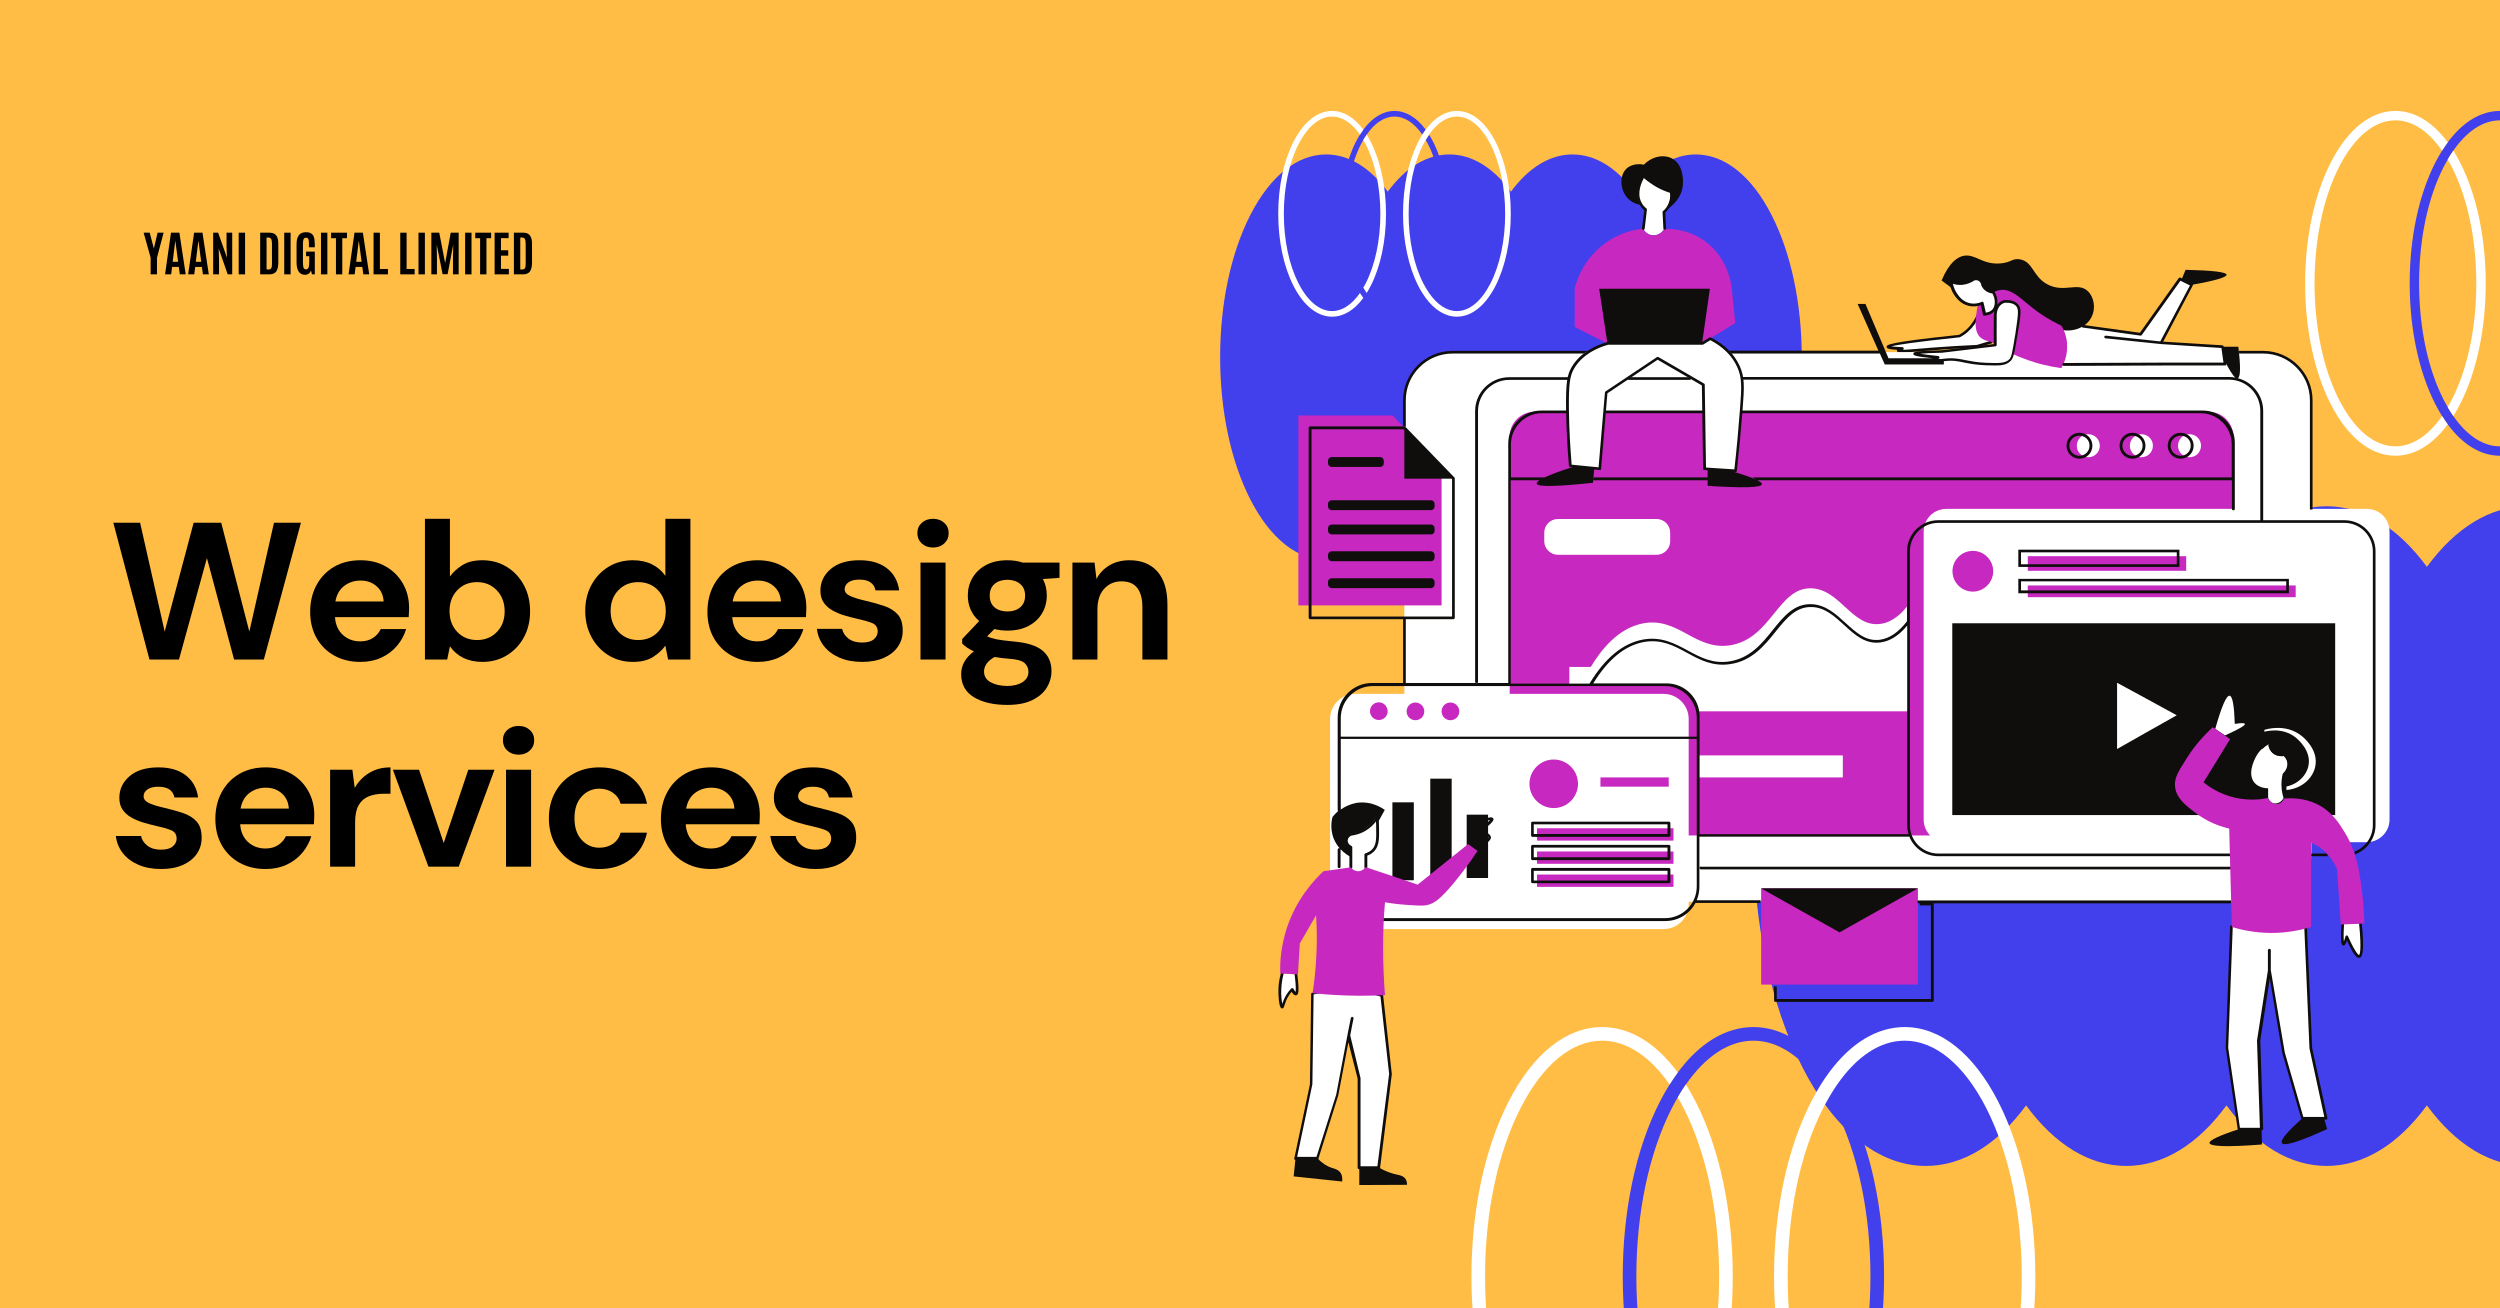
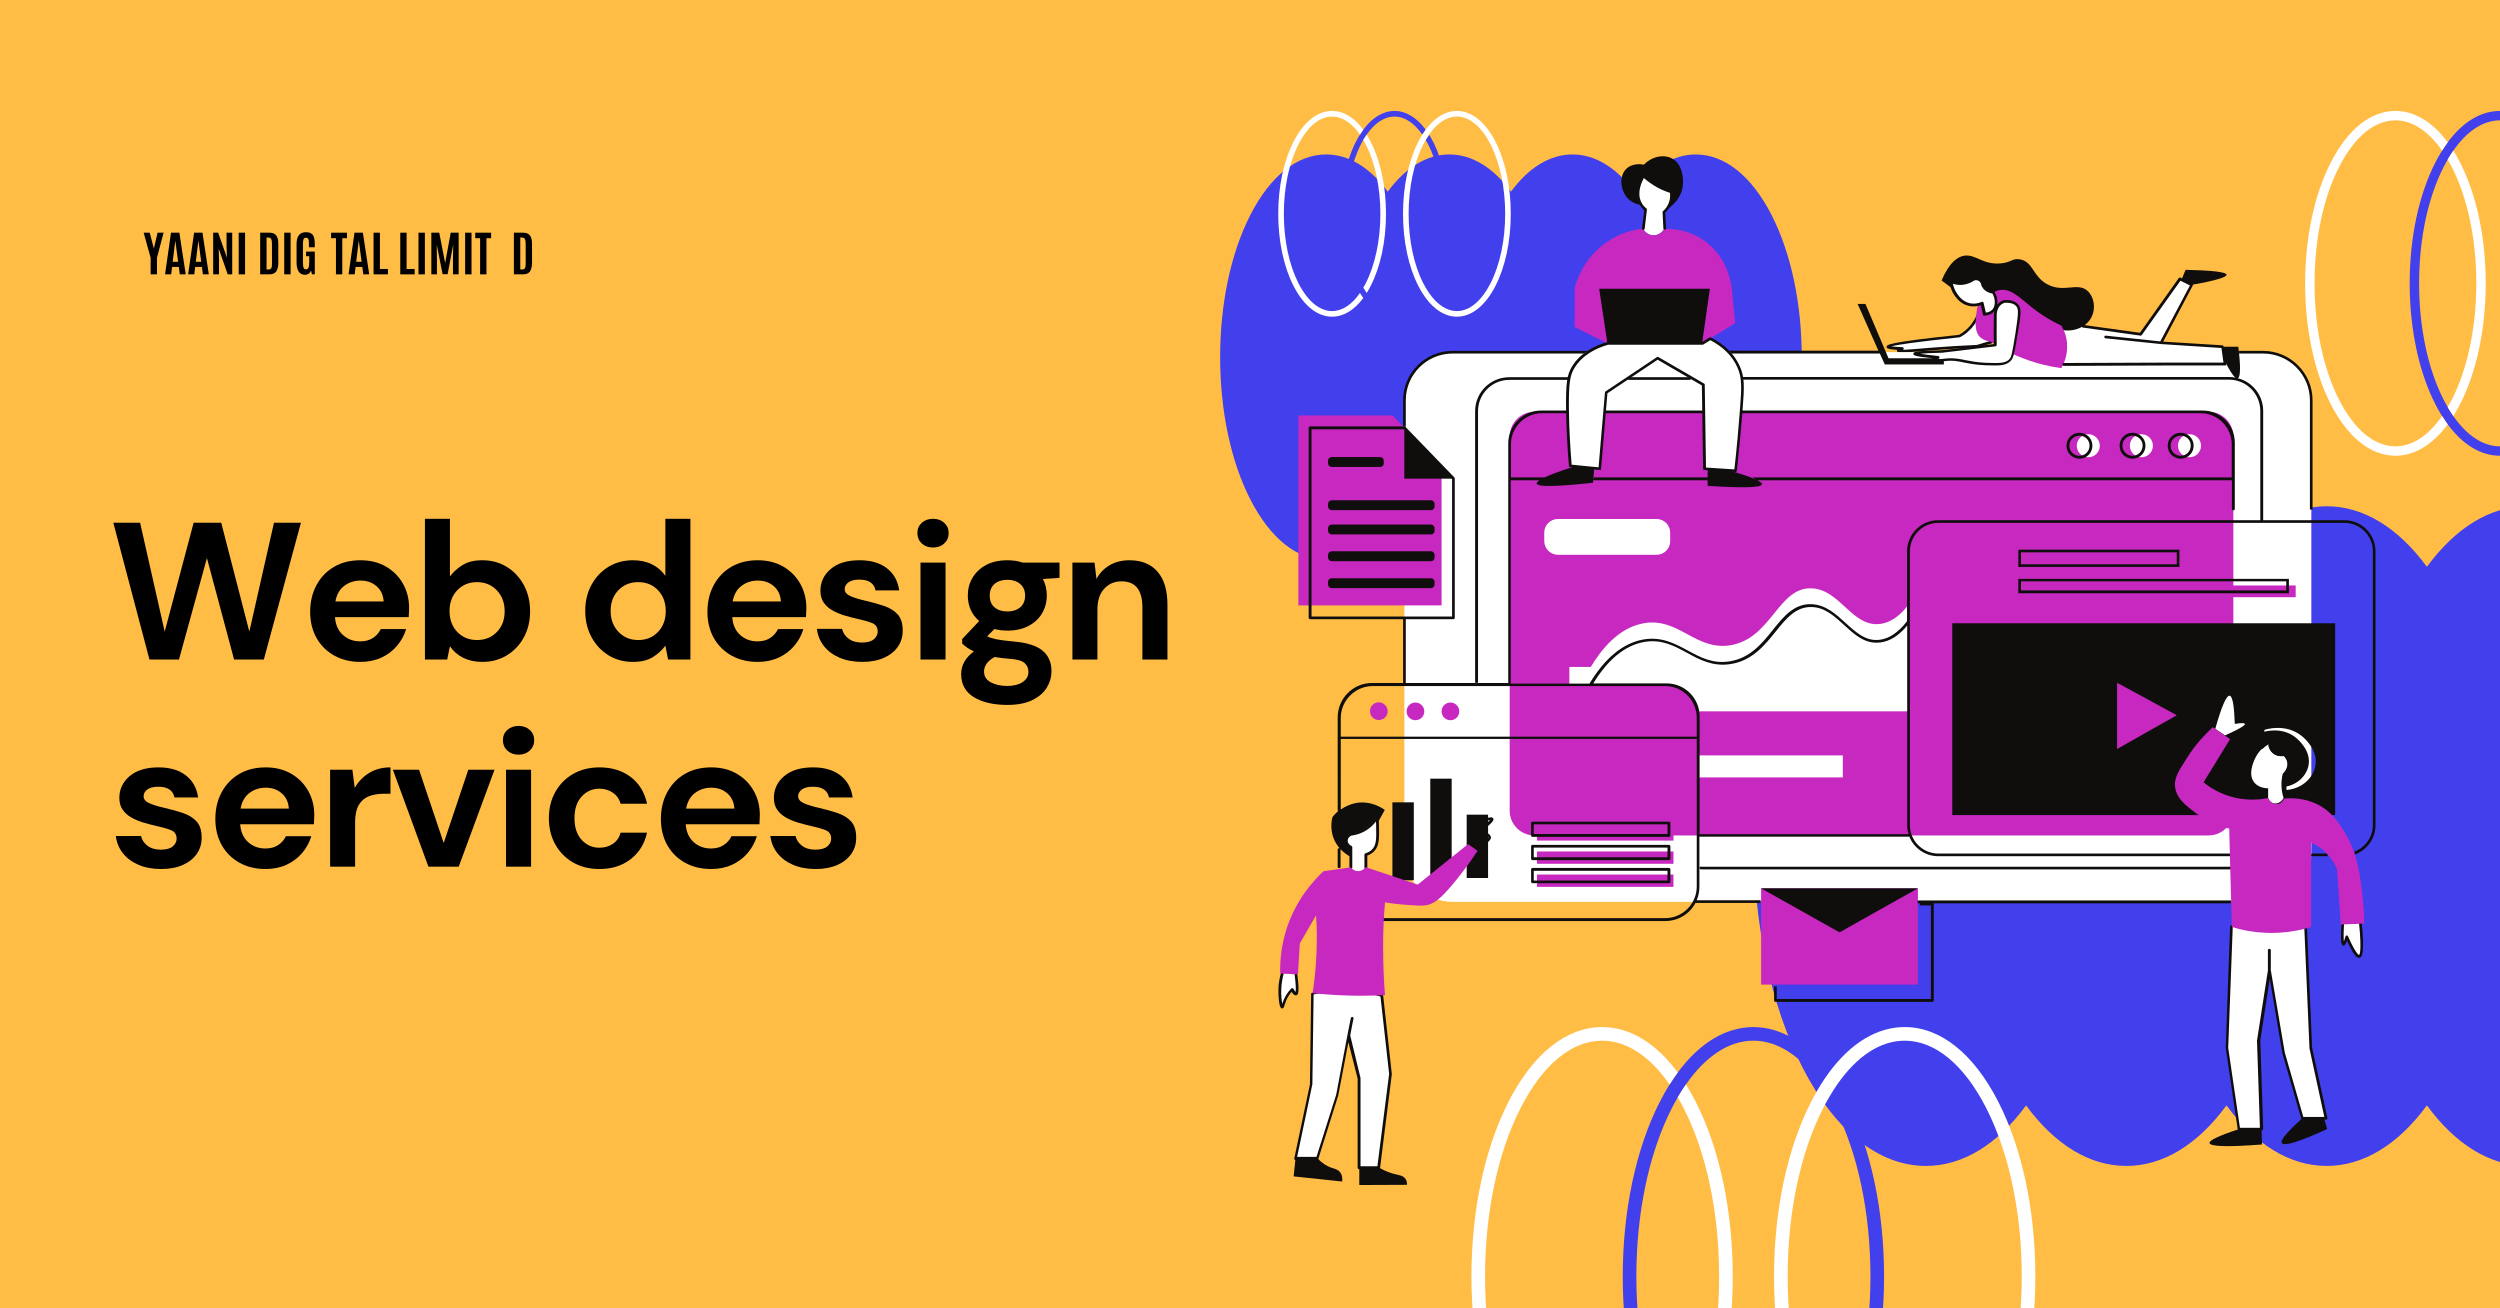
<svg xmlns="http://www.w3.org/2000/svg" width="1200" zoomAndPan="magnify" viewBox="0 0 900 471" height="628" preserveAspectRatio="xMidYMid meet" version="1.0">
  <defs>
    <g />
    <clipPath id="afaf94650e">
      <path d="M 631.344 182.09 L 900 182.09 L 900 419.84 L 631.344 419.84 Z M 631.344 182.09 " clip-rule="nonzero" />
    </clipPath>
    <clipPath id="66e6b1d0b7">
      <path d="M 439.379 55.504 L 648.629 55.504 L 648.629 201.754 L 439.379 201.754 Z M 439.379 55.504 " clip-rule="nonzero" />
    </clipPath>
    <clipPath id="05c009cbad">
      <path d="M 460.105 63 L 851 63 L 851 421 L 460.105 421 Z M 460.105 63 " clip-rule="nonzero" />
    </clipPath>
    <clipPath id="18510ee67c">
-       <path d="M 478.738 183 L 860.23 183 L 860.23 334.758 L 478.738 334.758 Z M 478.738 183 " clip-rule="nonzero" />
-     </clipPath>
+       </clipPath>
    <clipPath id="10f428f06c">
      <path d="M 465 56 L 856 56 L 856 426.75 L 465 426.75 Z M 465 56 " clip-rule="nonzero" />
    </clipPath>
    <clipPath id="108b32f03b">
      <path d="M 460.105 62 L 851 62 L 851 421 L 460.105 421 Z M 460.105 62 " clip-rule="nonzero" />
    </clipPath>
    <clipPath id="196170ece1">
      <path d="M 460.105 261 L 852 261 L 852 359 L 460.105 359 Z M 460.105 261 " clip-rule="nonzero" />
    </clipPath>
    <clipPath id="d048728d08">
      <path d="M 584 369.363 L 679 369.363 L 679 471 L 584 471 Z M 584 369.363 " clip-rule="nonzero" />
    </clipPath>
    <clipPath id="3568d22462">
      <path d="M 529.582 369.363 L 732.832 369.363 L 732.832 471 L 529.582 471 Z M 529.582 369.363 " clip-rule="nonzero" />
    </clipPath>
    <clipPath id="986ff6f26d">
      <path d="M 867 39.566 L 900 39.566 L 900 164.066 L 867 164.066 Z M 867 39.566 " clip-rule="nonzero" />
    </clipPath>
    <clipPath id="1823be065e">
      <path d="M 829.754 39.566 L 900 39.566 L 900 164.066 L 829.754 164.066 Z M 829.754 39.566 " clip-rule="nonzero" />
    </clipPath>
    <clipPath id="e50c195b39">
      <path d="M 482 39.758 L 522 39.758 L 522 114.008 L 482 114.008 Z M 482 39.758 " clip-rule="nonzero" />
    </clipPath>
    <clipPath id="dc17240007">
      <path d="M 460.102 39.758 L 544 39.758 L 544 114.008 L 460.102 114.008 Z M 460.102 39.758 " clip-rule="nonzero" />
    </clipPath>
  </defs>
-   <rect x="-90" width="1080" fill="#ffffff" y="-47.1" height="565.2" fill-opacity="1" />
  <rect x="-90" width="1080" fill="#ffbd46" y="-47.1" height="565.2" fill-opacity="1" />
  <g clip-path="url(#afaf94650e)">
    <path fill="#423fed" d="M 837.609 419.738 C 850.801 419.738 863.281 412.109 873.68 397.945 C 884.082 412.109 896.566 419.738 909.754 419.738 C 926.727 419.738 942.52 407.117 954.211 384.199 C 965.582 361.926 971.844 332.379 971.844 301 C 971.844 269.621 965.582 240.074 954.211 217.805 C 942.52 194.879 926.727 182.254 909.754 182.254 C 896.559 182.254 884.082 189.887 873.68 204.059 C 863.281 189.887 850.801 182.254 837.609 182.254 C 824.414 182.254 811.934 189.887 801.535 204.051 C 791.137 189.887 778.656 182.254 765.465 182.254 C 752.27 182.254 739.789 189.887 729.391 204.051 C 718.984 189.887 706.504 182.254 693.316 182.254 C 676.344 182.254 660.551 194.879 648.859 217.805 C 637.492 240.074 631.227 269.621 631.227 301 C 631.227 332.379 637.492 361.926 648.859 384.199 C 660.551 407.117 676.344 419.738 693.316 419.738 C 706.504 419.738 718.992 412.109 729.391 397.945 C 739.789 412.109 752.27 419.738 765.465 419.738 C 778.656 419.738 791.137 412.109 801.535 397.945 C 811.934 412.109 824.414 419.738 837.609 419.738 Z M 837.609 419.738 " fill-opacity="1" fill-rule="nonzero" />
  </g>
  <g clip-path="url(#66e6b1d0b7)">
    <path fill="#423fed" d="M 566.113 201.586 C 574.227 201.586 581.895 196.895 588.289 188.188 C 594.68 196.895 602.355 201.586 610.461 201.586 C 620.895 201.586 630.605 193.828 637.793 179.738 C 644.781 166.047 648.629 147.883 648.629 128.598 C 648.629 109.309 644.781 91.145 637.793 77.453 C 630.605 63.359 620.895 55.602 610.461 55.602 C 602.352 55.602 594.68 60.293 588.289 69.004 C 581.895 60.293 574.227 55.602 566.113 55.602 C 558.004 55.602 550.332 60.293 543.941 69 C 537.547 60.293 529.875 55.602 521.766 55.602 C 513.656 55.602 505.984 60.293 499.594 69 C 493.195 60.293 485.523 55.602 477.418 55.602 C 466.984 55.602 457.277 63.359 450.09 77.453 C 443.102 91.145 439.25 109.309 439.25 128.598 C 439.25 147.883 443.102 166.047 450.09 179.738 C 457.277 193.828 466.984 201.586 477.418 201.586 C 485.523 201.586 493.199 196.895 499.594 188.188 C 505.984 196.895 513.656 201.586 521.766 201.586 C 529.875 201.586 537.547 196.895 543.941 188.188 C 550.332 196.895 558.004 201.586 566.113 201.586 Z M 566.113 201.586 " fill-opacity="1" fill-rule="nonzero" />
  </g>
  <g clip-path="url(#05c009cbad)">
    <path fill="#ffffff" d="M 843.336 332.684 C 843.113 337.426 843.195 339.867 843.633 339.941 C 843.934 340.016 844.305 339.129 844.816 337.277 C 846.965 342.164 848.445 344.535 849.344 344.312 C 850.371 344.016 850.52 340.09 849.715 332.387 C 847.559 332.461 845.484 332.535 843.336 332.684 Z M 461.566 350.461 C 461.195 351.723 460.824 353.574 460.676 355.941 C 460.527 359.277 461.047 362.535 461.566 362.535 C 461.938 362.535 462.008 360.609 463.492 358.238 C 464.086 357.352 464.676 356.684 465.047 356.238 C 465.641 357.352 466.082 357.867 466.383 357.793 C 466.898 357.648 466.898 355.352 466.383 350.832 Z M 531.418 306.016 C 532.379 305.352 533.637 304.461 534.902 303.426 C 536.16 302.312 536.449 301.941 536.383 301.574 C 536.305 300.238 532.898 299.5 532.602 299.426 C 536.531 296.312 537.34 295.203 537.191 294.906 C 536.902 294.387 532.898 295.5 530.75 298.535 C 529.195 300.684 529.047 303.055 529.047 304.238 C 529.789 304.832 530.605 305.426 531.418 306.016 Z M 490.898 298.758 C 489.047 299.797 487.344 300.164 486.23 300.312 C 485.344 300.684 484.75 301.426 484.602 302.312 C 484.453 303.426 485.121 304.535 486.23 304.98 L 486.23 312.238 C 486.309 312.387 487.195 313.574 488.824 313.648 C 490.527 313.723 491.566 312.312 491.641 312.238 L 491.641 307.574 C 493.195 307.129 494.008 306.312 494.453 305.797 C 495.938 304.016 495.938 301.648 495.859 297.723 C 495.859 296.238 495.715 295.055 495.641 294.238 C 494.973 295.203 493.566 297.277 490.898 298.758 Z M 714.75 104.094 C 714.164 103.57 713.859 102.98 713.711 102.609 C 713.711 102.461 713.57 101.5 712.684 100.832 C 711.637 100.164 710.527 100.535 710.461 100.535 C 709.867 100.977 708.453 101.793 706.453 102.02 C 704.535 102.242 703.055 101.719 702.379 101.426 C 702.527 102.461 702.832 104.312 704.164 106.164 C 704.75 107.055 706.164 108.98 708.824 109.574 C 710.98 110.09 712.75 109.426 713.488 109.125 C 713.793 110.461 714.082 111.793 714.379 113.055 C 714.906 113.055 716.387 112.906 717.496 111.793 C 718.98 110.238 719.129 107.496 717.645 105.129 C 717.129 105.203 715.859 105.051 714.75 104.094 Z M 831.941 377.277 L 830.09 334.164 L 803.488 333.648 L 801.859 377.203 L 806.164 406.461 L 814.312 406.461 L 813.266 374.535 L 817.191 349.352 L 822.23 379.055 L 829.047 402.609 L 837.562 402.609 Z M 778.016 123.426 L 789.047 102.539 L 784.824 100.391 L 770.609 120.316 L 749.934 117.43 C 749.496 117.277 745.344 115.871 742.527 118.016 C 739.496 120.391 738.898 126.387 742.898 131.203 C 755.195 131.129 767.414 131.129 779.719 131.055 L 800.98 131.055 L 800.09 124.836 Z M 486.758 366.609 C 486.684 366.98 486.164 369.5 485.496 372.832 Z M 497.422 358.461 C 498.461 367.867 499.5 377.277 500.535 386.684 L 496.312 420.387 L 489.277 420.387 L 489.277 388.312 C 488.016 383.203 486.684 378.09 485.426 372.98 C 483.867 381.129 481.422 394.238 481.422 394.238 L 474.238 416.98 L 466.387 416.98 L 472.016 390.312 L 472.461 357.723 C 475.648 356.906 480.238 356.016 485.867 356.312 C 490.609 356.535 494.535 357.5 497.422 358.461 Z M 596.535 67.055 C 594.379 65.867 592.684 64.535 591.488 63.422 C 591.27 63.793 588.016 68.832 590.305 73.129 C 590.676 73.793 591.27 74.684 592.312 75.5 C 592.008 77.797 591.719 80.02 591.488 82.312 C 591.57 82.461 592.602 84.465 594.824 84.684 C 596.535 84.906 598.238 83.941 599.129 82.387 C 599.047 80.461 598.898 78.461 598.824 76.535 C 599.414 76.016 600.609 74.832 601.199 72.906 C 601.719 71.277 601.57 69.867 601.414 69.203 C 600.008 68.758 598.305 68.09 596.535 67.055 Z M 712.527 112.312 C 713.941 115.945 715.34 119.574 716.758 123.199 C 715.117 123.723 713.422 124.238 711.785 124.684 C 705.117 124.98 699.637 125.352 695.859 125.645 C 689.414 126.164 683.57 126.758 683.488 126.238 C 683.488 126.016 684.23 125.723 684.906 125.574 C 681.488 125.422 679.785 125.203 679.785 124.906 C 679.719 124.164 688.305 122.828 705.488 121.055 C 706.305 120.609 707.273 120.02 708.156 119.203 C 710.832 116.684 712.008 113.941 712.527 112.312 " fill-opacity="1" fill-rule="nonzero" />
  </g>
  <path fill="#0f0e0c" d="M 751.715 104.906 C 748.078 101.277 743.047 105.648 736.965 102.312 C 731.715 99.426 731.938 94.164 727.121 93.352 C 724.371 92.906 724.078 94.535 720.086 94.836 C 713.633 95.352 711.113 91.277 706.898 92.09 C 704.742 92.535 701.781 94.312 698.973 100.98 L 702.965 103.941 C 702.594 102.984 702.453 102.09 702.375 101.5 C 703.047 101.797 704.527 102.312 706.445 102.09 C 708.445 101.871 709.863 101.055 710.453 100.609 C 710.52 100.539 711.633 100.168 712.676 100.906 C 713.566 101.5 713.707 102.535 713.707 102.684 C 713.855 103.055 714.16 103.648 714.742 104.164 C 715.855 105.203 717.121 105.277 717.559 105.277 C 718.52 106.758 718.816 108.461 718.52 109.867 L 719.188 110.09 C 720.23 108.688 721.633 108.461 721.633 108.461 C 723.047 108.387 724.898 108.539 726.012 109.797 C 726.668 110.461 726.898 111.277 726.816 112.984 L 741.781 118.688 C 746.668 119.797 751.344 117.645 753.047 113.941 C 754.445 111.055 753.938 107.129 751.715 104.906 Z M 705.418 120.906 Z M 680.891 124.684 C 681.566 124.758 682.742 124.906 684.898 124.98 C 685.113 124.98 685.336 125.203 685.336 125.426 C 685.336 125.648 685.27 125.793 685.113 125.945 C 686.75 125.871 689.492 125.648 692.227 125.426 C 693.418 125.352 694.594 125.203 695.789 125.129 C 700.973 124.758 706.301 124.387 711.715 124.164 L 716.16 122.832 L 712.594 113.648 C 711.633 115.871 710.23 117.871 708.445 119.426 C 707.641 120.168 706.668 120.832 705.641 121.352 C 705.559 121.352 705.484 121.426 705.484 121.426 C 688.668 123.203 682.742 124.164 680.891 124.684 Z M 684.676 126.906 C 683.262 126.906 682.965 126.688 682.891 126.316 C 682.891 126.164 682.891 126.016 682.965 125.945 C 679.492 125.723 679.188 125.352 679.188 124.906 C 679.121 124.164 679.121 123.277 705.27 120.539 C 706.16 120.02 707.039 119.426 707.781 118.758 C 709.715 117.059 711.195 114.758 712.086 112.168 C 712.152 111.945 712.305 111.871 712.52 111.871 C 712.742 111.871 712.891 112.02 712.965 112.168 L 717.188 123.055 C 717.27 123.203 717.27 123.352 717.188 123.426 C 717.121 123.57 717.039 123.648 716.898 123.648 L 711.938 125.129 L 711.781 125.129 C 706.379 125.352 701.039 125.648 695.855 126.094 C 694.594 126.164 693.418 126.316 692.305 126.387 C 688.301 126.688 686.012 126.906 684.676 126.906 " fill-opacity="1" fill-rule="nonzero" />
  <path fill="#ffffff" d="M 620.523 324.609 L 814.742 324.609 C 824.223 324.609 832.082 316.832 832.082 307.277 L 832.082 144.094 C 832.082 134.609 824.305 126.758 814.742 126.758 L 522.891 126.758 C 513.414 126.758 505.562 134.535 505.562 144.094 L 505.562 307.352 C 505.562 316.832 513.34 324.684 522.895 324.684 L 602.457 324.684 M 620.523 324.609 L 610.234 324.609 " fill-opacity="1" fill-rule="nonzero" />
  <path fill="#c628c0" d="M 591.41 82.312 C 588.672 82.613 583.262 83.648 577.93 87.5 C 570.004 93.203 567.559 101.203 566.898 103.648 L 566.898 117.723 L 578.672 123.648 L 612.742 123.648 C 616.75 121.203 620.668 118.758 624.676 116.316 C 624.309 112.312 623.855 108.316 623.484 104.242 C 623.336 102.684 622.227 92.762 613.484 86.609 C 607.559 82.461 601.344 82.312 599.121 82.391 C 598.234 84.02 596.527 84.906 594.816 84.684 C 592.523 84.465 591.484 82.461 591.41 82.312 Z M 634.004 354.461 L 690.453 354.461 L 690.453 319.793 L 634.004 319.793 Z M 742.152 117.277 C 737.336 114.984 733.789 112.539 731.41 110.609 C 727.27 107.352 724.156 103.871 720.152 104.391 C 719.121 104.535 718.23 104.906 717.707 105.207 C 718.973 106.688 719.262 108.758 718.445 110.461 C 717.707 111.945 716.16 112.984 714.445 113.055 C 714.16 111.723 713.855 110.391 713.566 109.129 C 713.047 109.281 712.52 109.426 712.086 109.574 C 711.938 110.094 711.781 110.832 711.633 111.871 C 711.195 115.277 710.668 118.91 712.594 121.133 C 713.047 121.648 714.227 122.684 716.668 122.984 C 717.121 123.277 717.641 123.648 718.152 123.941 C 718.152 122.832 718.078 117.43 718.152 113.426 C 718.23 108.98 721.566 108.465 721.566 108.465 C 722.965 108.387 724.816 108.539 725.93 109.797 C 727.188 111.055 726.898 112.832 725.789 119.945 C 725.113 123.797 724.742 126.02 724.445 127.352 C 725.641 127.945 726.898 128.465 728.301 128.98 C 733.566 131.055 738.379 132.02 742.086 132.539 C 742.742 131.352 744.227 128.539 744.156 124.684 C 744.227 121.203 742.824 118.465 742.152 117.277 Z M 467.41 149.574 L 467.41 217.945 L 518.969 217.945 L 518.969 167.797 L 501.336 149.574 Z M 795.113 300.758 L 552.375 300.758 C 547.492 300.758 543.484 296.758 543.484 291.871 L 543.484 157.129 C 543.484 152.242 547.492 148.242 552.375 148.242 L 795.113 148.242 C 800.004 148.242 804.004 152.242 804.004 157.129 L 804.004 291.797 C 804.004 296.758 800.004 300.758 795.113 300.758 " fill-opacity="1" fill-rule="nonzero" />
  <g clip-path="url(#18510ee67c)">
    <path fill="#ffffff" d="M 860.23 295.055 L 860.23 191.352 C 860.23 186.832 856.594 183.203 852.082 183.203 L 700.668 183.203 C 696.16 183.203 692.52 186.832 692.52 191.352 L 692.52 295.055 C 692.52 299.574 696.16 303.203 700.668 303.203 L 852.082 303.203 C 856.594 303.129 860.23 299.5 860.23 295.055 Z M 598.891 334.461 L 487.863 334.461 C 482.895 334.461 478.82 330.387 478.82 325.426 L 478.82 258.832 C 478.82 253.871 482.895 249.797 487.859 249.797 L 598.891 249.797 C 603.852 249.797 607.926 253.871 607.926 258.832 L 607.926 325.426 C 607.926 330.387 603.934 334.461 598.891 334.461 " fill-opacity="1" fill-rule="nonzero" />
  </g>
  <path fill="#ffffff" d="M 596.383 199.723 L 560.824 199.723 C 558.152 199.723 555.93 197.5 555.93 194.832 L 555.93 191.723 C 555.93 189.055 558.152 186.832 560.824 186.832 L 596.383 186.832 C 599.039 186.832 601.262 189.055 601.262 191.723 L 601.262 194.832 C 601.262 197.574 599.039 199.723 596.383 199.723 Z M 663.418 279.871 L 611.262 279.871 L 611.262 271.945 L 663.418 271.945 Z M 687.039 256.09 L 611.262 256.09 C 611.039 254.98 610.375 252.387 608.152 250.09 C 604.965 246.758 600.824 246.535 599.93 246.535 L 564.965 246.535 L 564.965 240.09 L 572.676 240.09 C 576.227 234.238 582.375 226.09 591.633 224.387 C 604.309 222.09 610.234 234.238 622.824 232.312 C 637.781 229.945 640.086 211.277 652.227 211.797 C 662.52 212.238 666.816 225.945 676.898 224.609 C 681.566 224.02 685.047 220.387 687.039 217.648 Z M 792.371 160.461 C 792.371 162.758 790.52 164.609 788.23 164.609 C 785.93 164.609 784.078 162.758 784.078 160.461 C 784.078 158.168 785.93 156.312 788.23 156.312 C 790.52 156.312 792.371 158.168 792.371 160.461 Z M 770.891 156.312 C 768.602 156.312 766.75 158.168 766.75 160.461 C 766.75 162.758 768.602 164.609 770.891 164.609 C 773.195 164.609 775.047 162.758 775.047 160.461 C 775.047 158.168 773.195 156.312 770.891 156.312 Z M 755.93 160.461 C 755.93 162.758 754.078 164.609 751.781 164.609 C 749.492 164.609 747.641 162.758 747.641 160.461 C 747.641 158.168 749.492 156.312 751.781 156.312 C 754.078 156.312 755.93 158.168 755.93 160.461 " fill-opacity="1" fill-rule="nonzero" />
  <path fill="#0f0e0c" d="M 535.707 316.09 L 528.008 316.09 L 528.008 293.277 L 535.707 293.277 Z M 522.602 317.277 L 514.898 317.277 L 514.898 280.312 L 522.602 280.312 Z M 508.973 316.906 L 501.266 316.906 L 501.266 288.832 L 508.973 288.832 Z M 833.414 276.312 C 832.305 280.684 828.148 284.016 823.109 284.387 C 823.109 283.5 823.109 282.609 823.191 281.648 C 823.258 280.758 823.414 279.945 823.629 279.203 C 823.785 279.055 825.703 277.426 825.414 274.906 C 825.184 273.352 824.305 272.461 823.934 272.09 C 823.562 272.164 821.777 272.461 820.148 271.352 C 818.074 270.016 817.859 267.723 817.777 267.426 C 817.117 267.797 816.156 268.461 815.184 269.426 L 815.184 262.758 C 815.785 262.535 822.82 260.387 828.445 264.832 C 829.184 265.352 834.961 270.016 833.414 276.312 Z M 762.148 269.648 L 762.148 245.797 C 769.34 249.723 776.523 253.574 783.629 257.5 C 776.445 261.574 769.258 265.574 762.148 269.648 Z M 702.82 224.387 L 702.82 293.426 L 840.664 293.426 L 840.664 224.387 L 702.82 224.387 " fill-opacity="1" fill-rule="nonzero" />
  <path fill="#c628c0" d="M 600.742 279.871 L 576.16 279.871 L 576.16 283.203 L 600.742 283.203 Z M 559.344 273.426 C 554.531 273.426 550.602 277.352 550.602 282.164 C 550.602 286.98 554.531 290.906 559.344 290.906 C 564.16 290.906 568.078 286.98 568.078 282.164 C 568.078 277.352 564.16 273.426 559.344 273.426 Z M 522.152 252.906 C 520.379 252.906 518.973 254.312 518.973 256.09 C 518.973 257.871 520.379 259.277 522.152 259.277 C 523.934 259.277 525.34 257.871 525.34 256.09 C 525.34 254.312 523.859 252.906 522.152 252.906 Z M 509.562 252.906 C 507.785 252.906 506.379 254.312 506.379 256.09 C 506.379 257.871 507.785 259.277 509.562 259.277 C 511.34 259.277 512.746 257.871 512.746 256.09 C 512.746 254.312 511.266 252.906 509.562 252.906 Z M 496.379 252.832 C 494.598 252.832 493.195 254.238 493.195 256.016 C 493.195 257.797 494.598 259.203 496.379 259.203 C 498.156 259.203 499.562 257.797 499.562 256.016 C 499.488 254.238 498.078 252.832 496.379 252.832 Z M 826.445 210.758 L 730 210.758 L 730 214.98 L 826.445 214.98 Z M 787.035 200.238 L 730 200.238 L 730 205.5 L 787.035 205.5 Z M 710.23 198.312 C 706.156 198.312 702.891 201.648 702.891 205.648 C 702.891 209.723 706.223 212.98 710.23 212.98 C 714.223 212.98 717.555 209.648 717.555 205.648 C 717.555 201.648 714.305 198.312 710.23 198.312 Z M 602.453 314.832 L 553.332 314.832 L 553.332 319.277 L 602.453 319.277 Z M 602.453 306.535 L 553.332 306.535 L 553.332 310.98 L 602.453 310.98 Z M 602.453 302.609 L 553.332 302.609 L 553.332 298.164 L 602.453 298.164 L 602.453 302.609 " fill-opacity="1" fill-rule="nonzero" />
  <path fill="#ffffff" d="M 800.973 264.758 C 805.93 262.535 808.379 261.129 808.152 260.609 C 808.008 260.238 806.816 260.238 804.527 260.609 C 804.305 254.016 803.707 250.609 802.676 250.461 C 801.484 250.312 799.781 254.312 797.492 262.387 Z M 818.602 271.426 C 820.148 272.387 821.715 272.164 822.082 272.09 C 822.371 272.387 823.262 273.203 823.418 274.609 C 823.707 276.832 821.934 278.387 821.781 278.535 C 821.633 279.203 821.484 279.941 821.41 280.758 C 821.113 283.426 821.566 285.723 822.082 287.277 C 821.262 288.906 819.559 289.574 818.23 289.129 C 817.039 288.684 816.594 287.5 816.527 287.277 L 816.527 283.797 C 813.336 283.723 811.938 282.164 811.633 281.797 C 809.121 278.906 811.113 274.016 812.594 271.648 C 813.938 269.574 815.641 268.387 816.594 267.797 C 816.527 268.09 816.75 270.238 818.602 271.426 " fill-opacity="1" fill-rule="nonzero" />
  <path fill="#ffffff" d="M 578.672 123.648 C 575.336 124.535 569.262 126.832 566.012 132.461 C 564.449 135.203 563.938 138.02 564.078 148.02 C 564.16 153.129 564.449 159.797 565.113 167.723 C 568.672 168.094 572.152 168.387 575.707 168.758 L 578.078 141.277 L 596.598 128.91 L 613.047 138.461 L 613.484 168.758 L 624.676 169.5 C 625.559 161.129 626.227 153.723 626.75 147.5 C 627.336 139.426 627.492 135.945 625.707 132.094 C 623.195 126.609 618.523 123.57 615.559 122.02 L 612.742 123.648 Z M 726.078 109.797 C 727.336 111.129 727.039 112.832 725.93 119.945 C 724.676 127.723 724.445 128.758 723.262 129.797 C 721.633 131.203 719.344 131.129 714.816 130.98 C 707.336 130.684 705.789 128.832 699.863 129.426 C 697.93 129.648 695.484 130.09 695.418 129.797 C 695.336 129.574 696.594 128.98 697.707 128.539 C 692.152 128.016 689.344 127.574 689.344 127.203 C 689.344 126.832 692.594 126.609 699.121 126.465 L 718.301 124.164 C 718.301 124.164 718.23 117.945 718.301 113.5 C 718.379 109.055 721.715 108.539 721.715 108.539 C 723.113 108.461 724.965 108.609 726.078 109.797 " fill-opacity="1" fill-rule="nonzero" />
  <path fill="#0f0e0c" d="M 748.602 156.832 C 746.594 156.832 744.965 158.461 744.965 160.461 C 744.965 162.461 746.594 164.094 748.602 164.094 C 750.602 164.094 752.227 162.461 752.227 160.461 C 752.305 158.461 750.602 156.832 748.602 156.832 Z M 748.602 165.129 C 746.012 165.129 743.938 163.055 743.938 160.461 C 743.938 157.871 746.012 155.797 748.602 155.797 C 751.195 155.797 753.262 157.871 753.262 160.461 C 753.262 163.055 751.195 165.129 748.602 165.129 " fill-opacity="1" fill-rule="nonzero" />
  <path fill="#0f0e0c" d="M 767.707 156.832 C 765.707 156.832 764.078 158.461 764.078 160.461 C 764.078 162.461 765.707 164.094 767.707 164.094 C 769.715 164.094 771.344 162.461 771.344 160.461 C 771.41 158.461 769.715 156.832 767.707 156.832 Z M 767.707 165.129 C 765.113 165.129 763.047 163.055 763.047 160.461 C 763.047 157.871 765.113 155.797 767.707 155.797 C 770.297 155.797 772.371 157.871 772.371 160.461 C 772.371 163.055 770.297 165.129 767.707 165.129 " fill-opacity="1" fill-rule="nonzero" />
  <path fill="#0f0e0c" d="M 785.047 156.832 C 783.047 156.832 781.41 158.461 781.41 160.461 C 781.41 162.461 783.047 164.094 785.047 164.094 C 787.039 164.094 788.668 162.461 788.668 160.461 C 788.75 158.461 787.121 156.832 785.047 156.832 Z M 785.047 165.129 C 782.453 165.129 780.371 163.055 780.371 160.461 C 780.371 157.871 782.453 155.797 785.047 155.797 C 787.641 155.797 789.715 157.871 789.715 160.461 C 789.715 163.055 787.641 165.129 785.047 165.129 " fill-opacity="1" fill-rule="nonzero" />
  <g clip-path="url(#10f428f06c)">
    <path fill="#0f0e0c" d="M 803.113 325.129 C 803.113 324.832 803.113 324.461 803.195 324.164 L 690.375 324.164 C 690.375 324.461 690.375 324.832 690.301 325.129 L 690.973 325.129 C 691.039 325.426 691.113 325.648 691.195 325.941 L 695.113 325.941 L 695.113 359.648 L 639.633 359.648 L 639.633 355.129 C 639.344 355.129 638.973 355.055 638.668 355.055 L 638.668 360.164 C 638.668 360.461 638.891 360.684 639.188 360.684 L 695.641 360.684 C 695.93 360.684 696.16 360.461 696.16 360.164 L 696.16 325.5 C 696.16 325.352 696.078 325.277 696.012 325.203 L 803.113 325.203 Z M 806.078 406.461 C 798.816 408.832 795.27 410.535 795.418 411.5 C 795.641 412.758 801.938 412.98 814.305 412.016 C 814.223 410.164 814.223 408.312 814.156 406.461 Z M 822.305 272.164 C 822.594 272.461 823.484 273.277 823.633 274.684 C 823.934 276.906 822.148 278.461 822.004 278.609 C 821.855 279.277 821.715 280.016 821.633 280.832 C 821.566 281.723 821.566 282.535 821.566 283.352 C 826.156 283.055 829.93 280.016 830.973 276.016 C 832.371 270.312 827.121 266.09 826.445 265.5 C 821.344 261.426 814.965 263.426 814.371 263.648 L 814.371 269.723 C 815.27 268.832 816.156 268.238 816.668 267.945 C 816.668 268.238 816.898 270.312 818.816 271.574 C 820.371 272.461 821.938 272.238 822.305 272.164 Z M 612.375 311.941 C 612.086 311.941 611.855 312.164 611.855 312.461 C 611.855 312.758 612.086 312.98 612.375 312.98 L 802.594 312.98 C 806.297 312.98 809.715 311.352 812.082 308.461 C 812.223 308.238 812.223 307.941 812.004 307.797 C 811.781 307.648 811.484 307.648 811.344 307.871 C 809.188 310.535 806.008 312.016 802.676 312.016 L 612.375 312.016 Z M 690.453 319.797 L 634.004 319.797 L 662.227 335.648 Z M 552.152 300.238 L 600.301 300.238 L 600.301 296.758 L 552.152 296.758 Z M 551.195 300.758 L 551.195 296.312 C 551.195 296.016 551.41 295.797 551.715 295.797 L 600.824 295.797 C 601.113 295.797 601.344 296.016 601.344 296.312 L 601.344 300.758 C 601.344 301.055 601.113 301.277 600.824 301.277 L 551.715 301.277 C 551.41 301.277 551.195 301.055 551.195 300.758 Z M 783.633 198.832 L 727.559 198.832 L 727.559 203.129 L 783.633 203.129 Z M 784.594 197.871 L 784.594 204.094 L 726.594 204.094 L 726.594 197.871 Z M 828.816 402.609 C 823.262 407.574 820.824 410.535 821.484 411.5 C 822.305 412.758 827.707 411.055 837.781 406.461 C 837.41 405.203 837.039 403.867 836.668 402.609 Z M 552.152 316.98 L 600.301 316.98 L 600.301 313.5 L 552.152 313.5 Z M 551.195 312.98 C 551.195 312.684 551.41 312.461 551.715 312.461 L 600.824 312.461 C 601.113 312.461 601.344 312.684 601.344 312.98 L 601.344 317.426 C 601.344 317.723 601.113 317.941 600.824 317.941 L 551.715 317.941 C 551.41 317.941 551.195 317.723 551.195 317.426 Z M 837.781 307.277 L 832.082 307.277 C 832.148 307.574 832.082 307.941 831.934 308.238 L 838.148 308.238 C 837.93 308.016 837.863 307.797 837.863 307.5 C 837.863 307.426 837.781 307.352 837.781 307.277 Z M 552.152 308.609 L 600.301 308.609 L 600.301 305.129 L 552.152 305.129 Z M 551.195 304.684 C 551.195 304.387 551.41 304.164 551.715 304.164 L 600.824 304.164 C 601.113 304.164 601.344 304.387 601.344 304.684 L 601.344 309.129 C 601.344 309.426 601.113 309.648 600.824 309.648 L 551.715 309.648 C 551.41 309.648 551.195 309.426 551.195 309.129 Z M 687.039 300.238 C 686.75 299.203 686.594 298.164 686.594 297.055 L 686.594 225.203 C 683.633 228.758 680.453 230.832 676.965 231.277 C 671.484 232.02 667.641 228.461 663.938 225.055 C 660.523 221.945 657.039 218.684 652.309 218.535 C 646.594 218.312 643.113 222.535 639.188 227.426 C 635.27 232.312 630.742 237.871 623.047 239.055 C 616.668 240.09 611.855 237.5 607.27 234.98 C 602.523 232.387 598.012 230.02 591.781 231.129 C 584.965 232.387 578.891 237.352 573.566 246.02 L 600.004 246.02 C 606.527 246.02 611.855 251.352 611.855 257.871 L 611.855 300.312 L 687.039 300.312 Z M 610.824 258.387 C 610.824 252.09 605.707 246.98 599.41 246.98 L 494.227 246.98 C 487.859 246.98 482.676 252.164 482.676 258.535 L 482.676 265.203 L 610.824 265.203 Z M 522.746 222.02 L 522.746 172.535 L 522.52 172.312 L 505.559 172.312 L 505.559 154.758 L 505.336 154.535 L 472.152 154.535 L 472.152 221.945 L 522.746 221.945 Z M 855.188 198.461 L 855.188 297.055 C 855.188 301.941 852.004 306.09 847.641 307.648 C 847.707 307.277 847.707 306.98 847.559 306.609 C 851.41 305.129 854.223 301.426 854.223 297.055 L 854.223 198.461 C 854.223 192.832 849.633 188.238 844.004 188.238 L 697.781 188.238 C 692.152 188.238 687.559 192.832 687.559 198.461 L 687.559 297.055 C 687.559 302.684 692.152 307.277 697.781 307.277 L 802.965 307.277 C 802.824 307.574 802.824 307.941 802.891 308.238 L 697.781 308.238 C 693.047 308.238 688.973 305.277 687.336 301.129 C 687.27 301.203 687.188 301.203 687.039 301.203 L 611.781 301.203 L 611.781 319.277 C 611.781 320.98 611.41 322.609 610.824 324.09 L 633.855 324.09 C 633.789 324.387 633.789 324.758 633.789 325.055 L 610.375 325.055 C 608.301 328.98 604.227 331.574 599.492 331.574 L 498.078 331.574 C 497.785 331.574 497.562 331.352 497.562 331.055 C 497.562 330.758 497.785 330.535 498.078 330.535 L 599.414 330.535 C 605.711 330.535 610.828 325.426 610.828 319.129 L 610.828 266.016 L 482.68 266.016 L 482.676 291.426 C 484.082 290.461 485.938 289.5 488.234 289.055 C 493.789 288.164 497.789 291.055 498.527 291.574 L 495.859 296.387 L 495.789 296.461 C 495.711 295.5 495.641 294.684 495.566 294.016 C 494.973 295.055 493.492 297.129 490.898 298.609 C 489.047 299.648 487.34 300.016 486.23 300.164 C 485.344 300.535 484.75 301.277 484.602 302.164 C 484.453 303.277 485.121 304.387 486.23 304.832 L 486.23 308.461 C 485.488 308.09 484.008 307.203 482.602 305.723 L 482.602 312.016 C 482.602 312.312 482.379 312.535 482.086 312.535 C 481.785 312.535 481.566 312.312 481.566 312.016 L 481.566 305.871 C 481.566 305.574 481.785 305.352 482.086 305.352 C 482.156 305.352 482.23 305.352 482.309 305.426 C 481.863 304.906 481.414 304.312 480.973 303.574 C 478.453 299.352 479.418 295.055 479.715 294.09 C 480.012 293.723 480.676 292.906 481.715 292.016 C 481.641 291.941 481.566 291.797 481.566 291.723 L 481.566 258.238 C 481.566 251.426 487.121 245.871 493.938 245.871 L 505.121 245.871 L 505.121 222.906 L 471.641 222.906 C 471.344 222.906 471.121 222.684 471.121 222.387 L 471.121 154.02 C 471.121 153.723 471.344 153.5 471.641 153.5 L 505.566 153.5 C 505.711 153.5 505.789 153.574 505.938 153.648 L 523.566 171.871 C 523.637 171.945 523.715 172.094 523.715 172.238 L 523.715 222.387 C 523.715 222.684 523.492 222.906 523.195 222.906 L 506.082 222.906 L 506.082 245.871 L 542.969 245.871 L 542.969 159.648 C 542.969 153.129 548.301 147.797 554.82 147.797 L 564.078 147.797 C 564.078 148.094 564.16 148.461 564.227 148.758 L 555.117 148.758 C 548.977 148.758 543.938 153.797 543.938 159.945 L 543.938 171.871 L 556.012 171.871 C 558.234 170.832 561.859 169.5 566.902 167.871 C 569.266 168.094 571.57 168.312 573.938 168.535 C 573.789 169.945 573.711 171.352 573.57 172.758 C 573.637 172.461 573.711 172.168 573.789 171.871 L 614.746 171.871 L 614.746 168.832 C 617.34 168.98 619.93 169.203 622.523 169.352 C 626.969 170.684 630.152 171.723 632.086 172.609 C 631.715 172.312 631.348 172.094 630.828 171.871 L 803.418 171.871 L 803.418 159.945 C 803.418 153.797 798.383 148.758 792.227 148.758 L 626.82 148.758 C 626.902 148.461 626.902 148.094 626.902 147.797 L 792.969 147.797 C 799.344 147.797 804.531 152.98 804.531 159.352 L 804.531 183.203 C 804.531 183.5 804.309 183.723 804.004 183.723 C 803.707 183.723 803.484 183.5 803.484 183.203 L 803.484 172.906 L 632.68 172.906 C 633.789 173.5 634.375 173.945 634.309 174.312 C 634.078 175.574 627.562 175.723 614.746 174.906 L 614.746 172.906 L 573.57 172.906 C 573.57 173.203 573.488 173.5 573.488 173.797 C 560.234 175.203 553.488 175.352 553.199 174.094 C 553.117 173.797 553.488 173.426 554.16 172.906 L 543.859 172.906 L 543.859 246.09 L 572.227 246.09 C 577.785 236.906 584.227 231.574 591.488 230.238 C 598.078 229.055 602.895 231.648 607.562 234.164 C 612.227 236.684 616.598 239.055 622.68 238.09 C 630.004 236.906 634.227 231.797 638.234 226.758 C 642.152 221.871 645.93 217.277 652.152 217.5 C 657.273 217.723 660.895 221.055 664.449 224.312 C 668.234 227.723 671.715 230.98 676.754 230.312 C 680.234 229.871 683.488 227.574 686.531 223.648 L 686.531 198.461 C 686.531 192.312 691.566 187.277 697.707 187.277 L 813.707 187.277 L 813.707 147.945 C 813.707 141.723 808.672 136.684 802.457 136.684 L 627.34 136.684 C 627.34 136.387 627.273 136.02 627.191 135.723 L 802.598 135.723 C 803.336 135.723 804.078 135.797 804.746 135.945 C 803.789 135.203 802.457 133.055 800.746 129.574 C 800.523 128.016 800.301 126.387 800.086 124.836 L 805.789 124.836 C 806.672 131.871 806.598 135.648 805.641 136.168 C 810.895 137.5 814.746 142.312 814.746 147.945 L 814.746 187.277 L 844.004 187.277 C 850.234 187.277 855.188 192.312 855.188 198.461 Z M 502.457 422.758 C 500.898 422.387 498.824 421.719 496.383 420.312 L 489.344 420.312 L 489.344 426.609 C 495.047 426.609 500.824 426.535 506.531 426.535 C 506.531 425.941 506.453 425.129 506.012 424.461 C 505.195 423.203 503.715 423.055 502.457 422.758 Z M 727.559 212.535 L 823.047 212.535 L 823.047 209.277 L 727.559 209.277 Z M 726.594 208.387 L 824.004 208.387 L 824.004 213.574 L 726.594 213.574 Z M 590.672 73.797 C 590.523 73.574 590.375 73.355 590.301 73.133 C 588.012 68.836 591.262 63.797 591.484 63.426 C 592.742 64.535 594.375 65.871 596.527 67.059 C 598.301 68.02 600.004 68.688 601.344 69.129 C 601.484 69.871 601.566 71.277 601.113 72.832 C 600.742 74.02 600.152 74.984 599.633 75.648 C 600.301 75.277 605.047 72.539 605.789 67.059 C 606.16 64.168 605.707 58.688 601.484 56.836 C 598.449 55.5 594.527 56.465 591.781 59.281 C 591.195 59.129 587.863 58.609 585.641 60.609 C 582.676 63.277 583.336 68.688 586.078 71.504 C 587.707 73.133 589.715 73.648 590.672 73.797 Z M 577.93 148.758 L 613.262 148.758 L 613.262 147.797 L 578.078 147.797 C 578.078 148.094 578.012 148.461 577.93 148.758 Z M 814.742 127.277 C 824.004 127.277 831.566 134.832 831.566 144.094 L 831.566 183.426 L 832.52 183.426 L 832.52 144.094 C 832.52 134.312 824.527 126.316 814.742 126.316 L 806.008 126.316 C 806.078 126.609 806.078 126.98 806.078 127.277 Z M 801.566 98.91 C 801.484 97.945 796.594 97.352 786.816 97.129 L 785.336 100.684 L 789.039 102.535 C 797.492 101.055 801.633 99.797 801.566 98.91 Z M 623.047 127.059 C 623.113 127.129 623.113 127.203 623.195 127.277 L 676.75 127.277 L 678.52 131.203 L 699.781 131.203 L 699.781 129.574 L 696.898 128.98 L 679.863 128.98 L 671.566 109.426 L 668.75 109.426 L 676.227 126.242 L 622.523 126.242 C 622.742 126.535 622.891 126.758 623.047 127.059 Z M 612.742 123.648 L 615.559 103.941 L 575.707 103.941 L 578.672 123.648 Z M 479.121 420.312 C 477.863 419.867 476.082 418.906 474.309 416.98 L 466.383 416.98 L 465.715 423.5 C 471.566 424.09 477.344 424.758 483.195 425.352 C 483.27 424.312 483.27 422.98 482.379 421.941 C 481.492 420.906 480.457 420.758 479.121 420.312 Z M 506.082 144.094 C 506.082 134.832 513.637 127.277 522.898 127.277 L 570.234 127.277 C 570.672 126.906 571.043 126.609 571.57 126.316 L 522.898 126.316 C 513.121 126.316 505.121 134.312 505.121 144.094 L 505.121 153.203 C 505.492 153.352 505.789 153.574 506.082 153.871 Z M 531.047 148.02 L 531.047 245.426 C 531.047 245.723 531.27 245.945 531.566 245.945 C 531.863 245.945 532.086 245.723 532.086 245.426 L 532.086 148.02 C 532.086 141.797 537.125 136.758 543.34 136.758 L 564.531 136.758 C 564.598 136.461 564.68 136.094 564.746 135.797 L 543.34 135.797 C 536.531 135.797 531.047 141.277 531.047 148.02 Z M 608.676 136.242 C 608.676 136.387 608.609 136.609 608.609 136.758 L 585.793 136.758 C 586.164 136.461 586.535 136.168 586.824 135.797 L 608.082 135.797 C 608.238 135.945 608.453 136.094 608.676 136.242 Z M 612.973 147.797 L 577.934 147.797 L 577.934 148.758 L 612.898 148.758 C 612.898 148.461 612.898 148.094 612.973 147.797 Z M 516.453 210.387 L 516.453 209.5 C 516.453 208.758 515.859 208.164 515.121 208.164 L 479.418 208.164 C 478.676 208.164 478.082 208.758 478.082 209.5 L 478.082 210.387 C 478.082 211.129 478.676 211.723 479.418 211.723 L 515.121 211.723 C 515.859 211.723 516.453 211.129 516.453 210.387 Z M 516.453 200.684 L 516.453 199.797 C 516.453 199.055 515.859 198.461 515.121 198.461 L 479.418 198.461 C 478.676 198.461 478.082 199.055 478.082 199.797 L 478.082 200.684 C 478.082 201.426 478.676 202.02 479.418 202.02 L 515.121 202.02 C 515.859 202.094 516.453 201.426 516.453 200.684 Z M 516.453 191.055 L 516.453 190.168 C 516.453 189.426 515.859 188.832 515.121 188.832 L 479.418 188.832 C 478.676 188.832 478.082 189.426 478.082 190.168 L 478.082 191.055 C 478.082 191.797 478.676 192.387 479.418 192.387 L 515.121 192.387 C 515.859 192.461 516.453 191.797 516.453 191.055 Z M 516.453 182.312 L 516.453 181.426 C 516.453 180.684 515.859 180.094 515.121 180.094 L 479.418 180.094 C 478.676 180.094 478.082 180.684 478.082 181.426 L 478.082 182.312 C 478.082 183.055 478.676 183.648 479.418 183.648 L 515.121 183.648 C 515.859 183.648 516.453 183.055 516.453 182.312 Z M 496.898 168.094 L 479.418 168.094 C 478.676 168.094 478.082 167.5 478.082 166.758 L 478.082 165.871 C 478.082 165.129 478.676 164.535 479.418 164.535 L 496.824 164.535 C 497.566 164.535 498.156 165.129 498.156 165.871 L 498.156 166.758 C 498.234 167.426 497.641 168.094 496.898 168.094 " fill-opacity="1" fill-rule="nonzero" />
  </g>
  <g clip-path="url(#108b32f03b)">
    <path fill="#0f0e0c" d="M 625.418 132.168 C 623.633 128.168 620.375 124.906 615.707 122.461 L 613.195 124.02 C 613.113 124.094 613.047 124.094 612.965 124.094 L 578.973 124.094 C 574.965 125.203 569.633 127.645 566.672 132.684 C 565.188 135.277 564.676 138.02 564.816 148.02 C 564.898 154.387 565.27 160.832 565.789 167.277 L 575.484 168.238 L 577.781 141.277 C 577.781 141.129 577.863 140.98 578.012 140.906 L 596.527 128.539 C 596.672 128.461 596.898 128.461 597.039 128.539 L 613.484 138.094 C 613.633 138.168 613.707 138.312 613.707 138.535 L 614.16 168.312 L 624.375 168.98 C 625.188 161.797 625.855 154.535 626.383 147.426 C 627.039 139.129 627.121 135.945 625.418 132.168 Z M 626.301 131.797 C 628.078 135.723 628.012 139.055 627.336 147.426 C 626.75 154.684 626.078 162.168 625.27 169.5 C 625.27 169.723 625.047 169.945 624.742 169.945 L 613.566 169.203 C 613.336 169.203 613.113 168.98 613.113 168.758 L 612.676 138.758 L 596.75 129.5 L 578.672 141.574 L 576.383 168.832 C 576.383 168.98 576.301 169.055 576.227 169.129 C 576.16 169.203 576.012 169.277 575.855 169.203 L 565.27 168.168 C 565.047 168.168 564.816 167.945 564.816 167.723 C 564.227 161.129 563.938 154.535 563.789 148.02 C 563.633 137.797 564.16 134.98 565.789 132.168 C 568.891 126.832 574.531 124.312 578.672 123.129 L 612.742 123.129 L 615.418 121.5 C 615.559 121.426 615.707 121.426 615.93 121.5 C 620.891 124.02 624.375 127.5 626.301 131.797 Z M 537.559 294.609 C 537.41 294.387 537.188 294.238 536.82 294.238 L 536.75 294.238 C 535.418 294.238 532.23 295.574 530.23 298.238 C 528.75 300.312 528.449 302.684 528.449 304.238 C 528.449 304.535 528.672 304.758 528.973 304.684 C 529.266 304.684 529.488 304.461 529.414 304.164 C 529.414 302.758 529.637 300.609 530.973 298.758 C 532.602 296.461 535.336 295.352 536.383 295.203 C 536.012 295.648 534.965 296.684 532.152 298.906 C 532.008 299.055 531.934 299.203 532.008 299.426 C 532.082 299.574 532.23 299.723 532.375 299.797 C 534.004 300.164 535.707 300.906 535.789 301.5 C 535.789 301.723 535.418 302.164 534.449 302.98 C 533.34 303.941 532.23 304.758 531.043 305.574 C 530.824 305.723 530.746 306.016 530.895 306.238 C 530.973 306.387 531.117 306.461 531.266 306.461 C 531.34 306.461 531.488 306.461 531.562 306.387 C 532.746 305.574 533.934 304.684 535.047 303.723 C 536.301 302.609 536.75 302.09 536.75 301.5 C 536.672 300.238 534.898 299.5 533.562 299.129 C 537.781 295.797 537.863 295.129 537.559 294.609 Z M 800.52 124.758 C 800.52 124.535 800.297 124.387 800.082 124.312 L 778.75 122.984 L 789.41 102.758 C 789.492 102.613 789.492 102.535 789.41 102.391 C 789.344 102.242 789.262 102.168 789.188 102.09 L 784.965 99.945 C 784.742 99.867 784.527 99.867 784.371 100.09 L 770.371 119.797 L 750.004 116.98 C 749.715 116.906 749.492 117.129 749.492 117.426 C 749.41 117.723 749.633 117.945 749.93 117.945 L 770.602 120.832 C 770.824 120.832 770.973 120.762 771.039 120.609 L 784.965 101.055 L 788.379 102.758 L 777.707 122.906 L 758.078 120.832 C 757.781 120.832 757.559 120.98 757.559 121.277 C 757.559 121.574 757.707 121.797 758.012 121.797 L 778.012 123.871 L 799.715 125.277 L 800.453 130.535 L 779.781 130.535 L 742.965 130.684 C 742.676 130.684 742.453 130.906 742.453 131.203 C 742.453 131.5 742.676 131.723 742.965 131.723 L 779.781 131.574 L 801.039 131.574 C 801.195 131.574 801.344 131.5 801.41 131.426 C 801.484 131.352 801.566 131.203 801.566 131.055 Z M 816.527 349.203 Z M 832.371 377.277 L 837.863 402.461 C 837.863 402.609 837.863 402.758 837.781 402.906 C 837.707 403.055 837.559 403.055 837.41 403.055 L 828.891 403.055 C 828.668 403.055 828.445 402.906 828.445 402.684 L 821.633 379.129 L 817.121 352.312 L 813.707 374.535 L 814.742 406.387 C 814.742 406.535 814.676 406.684 814.594 406.758 C 814.527 406.832 814.371 406.906 814.223 406.906 L 806.078 406.906 C 805.855 406.906 805.641 406.758 805.559 406.461 L 801.262 377.203 L 802.824 333.574 C 802.824 333.277 803.047 333.129 803.336 333.129 C 803.633 333.129 803.789 333.352 803.789 333.648 L 802.152 377.203 L 806.379 406.016 L 813.566 406.016 L 812.52 374.609 L 816.445 349.352 L 816.445 342.09 C 816.445 341.797 816.668 341.574 816.965 341.574 C 817.27 341.574 817.492 341.797 817.492 342.09 L 817.492 349.352 L 817.492 349.277 C 817.492 349.129 817.41 349.055 817.336 348.98 L 817.492 349.277 L 817.492 349.426 L 817.492 349.277 L 822.52 378.906 L 829.188 402.09 L 836.75 402.09 L 831.41 377.426 L 829.559 334.238 C 829.559 333.941 829.781 333.723 830.004 333.723 C 830.297 333.723 830.52 333.941 830.52 334.164 Z M 850.23 332.312 C 850.23 332.016 849.93 331.867 849.715 331.867 C 849.41 331.867 849.262 332.164 849.262 332.387 C 850.297 342.684 849.41 343.723 849.262 343.793 C 849.188 343.793 848.23 343.648 845.27 337.055 C 845.188 336.832 844.965 336.758 844.816 336.758 C 844.594 336.758 844.445 336.906 844.371 337.129 C 844.156 337.941 843.934 338.535 843.789 338.906 C 843.707 338.09 843.633 336.387 843.855 332.758 C 843.855 332.461 843.633 332.238 843.418 332.238 C 843.113 332.164 842.891 332.461 842.891 332.684 C 842.52 340.238 843.047 340.312 843.566 340.387 C 844.004 340.461 844.371 340.164 844.898 338.609 C 847.27 343.793 848.379 344.832 849.188 344.832 L 849.41 344.832 C 850.453 344.535 851.262 342.832 850.23 332.312 Z M 725.789 110.168 C 724.965 109.277 723.633 108.906 721.781 108.98 C 721.484 109.055 718.891 109.648 718.816 113.5 C 718.75 117.945 718.816 124.094 718.816 124.164 C 718.816 124.387 718.668 124.609 718.379 124.684 L 699.188 126.98 C 694.898 127.055 692.52 127.203 691.262 127.352 C 692.375 127.574 694.375 127.797 697.781 128.168 C 698.012 128.168 698.152 128.387 698.23 128.609 C 698.23 128.832 698.152 129.055 697.93 129.129 C 697.707 129.203 697.41 129.352 697.27 129.426 C 697.559 129.426 697.781 129.352 698.078 129.352 C 698.668 129.277 699.262 129.203 699.863 129.129 C 700.742 129.055 701.484 128.98 702.227 128.98 C 704.227 128.98 705.789 129.277 707.559 129.648 C 709.492 130.02 711.633 130.461 714.965 130.609 L 715.113 130.609 C 719.41 130.758 721.633 130.832 723.113 129.574 C 724.156 128.684 724.305 127.645 725.559 120.02 C 726.594 112.98 726.816 111.277 725.789 110.168 Z M 717.27 105.645 C 716.527 105.574 715.418 105.277 714.445 104.387 C 713.938 103.941 713.566 103.352 713.262 102.758 L 713.262 102.613 C 713.262 102.461 713.113 101.719 712.453 101.203 C 711.715 100.684 710.973 100.906 710.742 100.98 C 709.863 101.574 708.445 102.312 706.594 102.535 C 705.188 102.684 704.004 102.461 703.047 102.164 C 703.336 103.5 703.855 104.758 704.676 105.871 C 705.27 106.758 706.594 108.539 709.039 109.129 C 710.891 109.574 712.594 109.055 713.418 108.684 C 713.484 108.684 713.566 108.609 713.633 108.609 C 713.707 108.609 713.789 108.609 713.855 108.684 C 714.004 108.758 714.078 108.906 714.078 108.98 L 714.898 112.535 C 715.559 112.461 716.527 112.242 717.27 111.426 C 718.379 110.168 718.445 107.723 717.27 105.645 Z M 726.445 109.496 C 727.863 110.98 727.559 113.129 726.379 120.09 C 725.047 128.016 724.816 129.129 723.566 130.168 C 722.305 131.277 720.742 131.574 718.301 131.574 C 717.336 131.574 716.227 131.5 714.898 131.5 L 714.742 131.5 C 711.344 131.352 709.121 130.906 707.188 130.535 C 704.816 130.02 703.047 129.648 699.863 130.02 C 699.262 130.09 698.668 130.168 698.078 130.238 C 695.855 130.535 695.047 130.684 694.898 130.02 C 694.816 129.648 694.965 129.352 695.789 128.98 C 688.816 128.238 688.816 127.867 688.816 127.352 C 688.816 126.758 688.891 126.316 699.039 126.094 L 717.781 123.871 C 717.781 122.387 717.707 117.352 717.781 113.57 C 717.781 112.98 717.863 112.461 718.012 111.941 C 717.93 112.02 717.863 112.164 717.781 112.242 C 716.668 113.426 715.113 113.57 714.305 113.648 C 714.078 113.648 713.855 113.5 713.855 113.277 L 713.113 109.867 C 712.004 110.238 710.453 110.535 708.668 110.09 C 705.855 109.426 704.375 107.352 703.707 106.461 C 702.676 105.055 702.004 103.277 701.781 101.5 C 701.781 101.348 701.855 101.129 702.004 101.055 C 702.152 100.98 702.305 100.906 702.453 100.98 C 703.262 101.348 704.676 101.719 706.301 101.574 C 708.012 101.426 709.262 100.684 710.086 100.168 C 710.086 100.168 710.152 100.09 710.23 100.09 C 710.453 100.02 711.715 99.648 712.891 100.391 C 713.855 101.055 714.078 102.02 714.16 102.387 C 714.375 102.906 714.676 103.277 715.047 103.648 C 715.93 104.465 716.965 104.609 717.559 104.684 C 717.707 104.684 717.863 104.758 717.93 104.906 C 718.891 106.461 719.262 108.168 718.973 109.719 C 720.086 108.238 721.633 108.016 721.633 108.016 L 721.715 108.016 C 723.855 107.945 725.418 108.387 726.445 109.496 Z M 485.789 305.273 L 485.789 312.238 C 485.789 312.535 486.012 312.754 486.309 312.754 C 486.602 312.754 486.824 312.535 486.824 312.238 L 486.824 304.977 C 486.824 304.754 486.676 304.609 486.531 304.535 C 485.641 304.164 485.047 303.273 485.195 302.387 C 485.27 301.719 485.789 301.125 486.453 300.828 C 488.16 300.609 489.789 300.09 491.27 299.273 C 493.121 298.238 494.453 296.902 495.344 295.719 C 495.418 296.461 495.418 297.125 495.418 297.867 C 495.492 301.867 495.492 304.016 494.16 305.57 C 493.566 306.312 492.68 306.828 491.566 307.199 C 491.344 307.273 491.195 307.422 491.195 307.645 L 491.195 312.312 C 491.195 312.609 491.418 312.828 491.715 312.828 C 492.008 312.828 492.234 312.609 492.234 312.312 L 492.234 308.016 C 493.344 307.645 494.23 306.977 494.898 306.238 C 496.531 304.312 496.531 301.719 496.453 297.867 C 496.453 296.684 496.383 295.496 496.23 294.312 C 496.23 294.09 496.082 293.941 495.859 293.867 C 495.641 293.793 495.418 293.941 495.344 294.09 C 494.602 295.348 493.195 297.199 490.824 298.461 C 489.418 299.199 487.938 299.719 486.309 299.941 L 486.16 299.941 C 485.121 300.312 484.379 301.273 484.23 302.312 C 483.938 303.422 484.602 304.609 485.789 305.273 Z M 591.938 75.719 L 591.113 82.238 C 591.113 82.535 591.262 82.758 591.566 82.758 C 591.781 82.758 592.086 82.609 592.086 82.312 L 592.891 75.496 C 592.891 75.348 592.824 75.125 592.742 75.051 C 591.938 74.461 591.262 73.645 590.891 72.828 C 589.121 69.422 591.039 65.496 591.781 64.09 C 593.262 65.348 594.816 66.461 596.527 67.426 C 598.012 68.238 599.559 68.906 601.195 69.422 C 601.344 70.535 601.262 71.645 600.891 72.609 C 600.375 74.309 599.41 75.422 598.672 76.016 C 598.523 76.09 598.523 76.238 598.523 76.387 L 598.816 82.238 C 598.816 82.535 599.039 82.68 599.344 82.68 C 599.633 82.68 599.781 82.457 599.781 82.164 L 599.492 76.531 C 600.301 75.793 601.262 74.609 601.855 72.828 C 602.227 71.57 602.375 70.164 602.152 68.832 C 602.152 68.684 602.004 68.535 601.855 68.461 C 600.234 67.941 598.602 67.273 597.121 66.387 C 595.336 65.422 593.633 64.164 592.152 62.828 C 592.086 62.758 591.938 62.68 591.781 62.68 C 591.633 62.68 591.484 62.758 591.41 62.906 C 591.039 63.496 587.781 68.605 590.152 73.129 C 590.457 74.238 591.113 75.051 591.938 75.719 Z M 500.086 386.605 L 496.973 358.754 C 493.344 357.57 489.566 356.902 485.789 356.754 C 481.418 356.535 477.121 356.977 472.898 358.016 L 472.457 390.312 L 466.973 416.461 L 473.938 416.461 L 481.047 394.016 C 481.27 392.977 485.938 367.719 486.309 366.461 C 486.383 366.238 486.676 366.016 486.898 366.09 C 487.121 366.164 487.344 366.461 487.27 366.68 C 487.195 367.051 486.676 369.422 486.082 372.754 L 489.789 388.09 L 489.789 419.867 L 495.859 419.867 Z M 497.938 358.387 L 501.047 386.605 L 501.047 386.754 L 496.824 420.461 C 496.824 420.68 496.602 420.902 496.309 420.902 L 489.27 420.902 C 488.973 420.902 488.75 420.68 488.75 420.387 L 488.75 388.312 L 485.418 375.199 C 484.309 381.199 482.75 389.125 481.785 394.312 L 474.602 417.199 C 474.531 417.422 474.379 417.57 474.16 417.57 L 466.383 417.57 C 466.23 417.57 466.082 417.496 466.012 417.422 C 465.938 417.273 465.859 417.125 465.938 417.051 L 471.566 390.387 L 472.012 357.867 C 472.012 357.645 472.156 357.422 472.379 357.422 C 476.824 356.238 481.344 355.793 485.938 356.016 C 489.934 356.238 493.863 356.977 497.641 358.164 C 497.789 358.016 497.863 358.164 497.938 358.387 Z M 464.973 357.051 C 464.602 357.496 464.23 357.941 463.938 358.461 C 463.047 359.793 462.75 360.977 462.457 361.793 C 462.234 362.535 462.086 363.051 461.566 363.051 C 461.418 363.051 461.27 362.977 461.121 362.828 C 460.457 362.09 460.156 358.68 460.234 355.941 C 460.305 354.09 460.605 352.238 461.121 350.387 C 461.195 350.164 461.492 349.941 461.715 350.016 C 462.012 350.09 462.156 350.387 462.086 350.609 C 461.641 352.387 461.344 354.164 461.27 355.941 C 461.121 358.312 461.418 360.387 461.641 361.422 C 461.863 360.609 462.309 359.348 463.195 357.941 C 463.641 357.199 464.23 356.535 464.824 355.867 C 464.902 355.793 465.121 355.719 465.27 355.719 C 465.418 355.719 465.566 355.867 465.641 355.941 C 466.012 356.609 466.23 356.902 466.383 357.125 C 466.531 356.609 466.602 355.199 466.082 350.902 C 466.082 350.609 466.23 350.387 466.531 350.387 C 466.824 350.312 467.047 350.535 467.047 350.828 C 467.863 357.422 467.344 358.09 466.676 358.312 C 465.938 358.387 465.492 357.867 464.973 357.051 " fill-opacity="1" fill-rule="nonzero" />
  </g>
  <g clip-path="url(#196170ece1)">
    <path fill="#c628c0" d="M 816.527 287.277 C 814.156 287.797 809.863 288.312 804.742 287.203 C 799.121 285.941 795.188 283.203 793.262 281.648 L 802.824 266.09 L 796.594 261.797 C 791.938 266.09 788.891 270.238 787.039 273.277 C 784.156 277.797 782.594 280.238 783.047 283.426 C 783.566 287.426 786.898 290.016 790.371 292.609 C 792.594 294.312 796.594 296.906 802.52 298.312 C 802.824 310.09 803.113 321.941 803.484 333.723 C 806.816 334.758 811.633 335.797 817.492 335.867 C 823.566 335.867 828.602 334.758 832.004 333.723 L 832.004 303.352 C 833.418 303.941 835.707 305.129 837.863 307.5 C 839.781 309.574 840.742 311.574 841.344 312.98 C 841.781 319.574 842.223 326.238 842.676 332.832 L 851.195 332.461 C 851.113 330.09 850.973 326.758 850.52 322.758 C 849.559 314.535 848.668 306.98 844.004 299.5 C 842.004 296.238 839.41 292.09 834.156 289.5 C 829.262 287.129 824.594 287.277 822.223 287.5 C 821.781 288.758 820.52 289.574 819.262 289.5 C 817.93 289.203 816.898 288.387 816.527 287.277 Z M 491.633 312.164 L 510.375 318.461 L 528.523 303.871 L 531.93 306.312 C 528.672 311.277 525.559 315.203 523.191 318.09 C 518.449 323.723 516.375 325.203 513.855 325.797 C 512.375 326.164 510.598 326.016 507.043 325.797 C 503.562 325.574 500.668 325.203 498.598 324.832 C 498.152 329.797 497.93 335.129 497.93 340.832 C 497.93 347.055 498.152 352.906 498.598 358.238 C 494.375 358.461 489.781 358.535 484.895 358.387 C 480.523 358.238 476.375 357.941 472.523 357.574 C 473.191 353.277 473.707 348.535 473.93 343.277 C 474.152 338.238 474.078 333.648 473.781 329.5 C 471.855 332.906 469.855 336.312 467.93 339.648 L 467.266 350.758 L 460.895 350.461 C 460.746 346.461 461.117 340.684 463.262 334.09 C 466.746 323.574 473.043 316.832 476.449 313.648 L 486.301 312.238 C 486.375 312.387 487.266 313.574 488.895 313.648 C 490.523 313.648 491.562 312.312 491.633 312.164 " fill-opacity="1" fill-rule="nonzero" />
  </g>
  <g clip-path="url(#d048728d08)">
-     <path fill="#423fed" d="M 658.461 386.094 C 657.453 387.457 656.473 388.895 655.52 390.414 C 648.41 380.184 639.988 374.645 631.223 374.645 C 622.461 374.645 614.039 380.184 606.93 390.414 C 605.922 391.863 604.941 393.418 603.988 395.055 C 603.273 396.289 602.562 397.555 601.883 398.895 C 593.633 415.059 589.09 436.598 589.09 459.555 C 589.09 482.508 593.633 504.051 601.883 520.211 C 602.562 521.551 603.273 522.816 603.988 524.051 C 604.941 525.688 605.922 527.242 606.93 528.691 C 614.039 538.926 622.461 544.461 631.223 544.461 C 639.988 544.461 648.41 538.926 655.52 528.691 C 656.473 530.211 657.453 531.648 658.461 533.012 C 650.602 543.637 641.184 549.363 631.223 549.363 C 621.262 549.363 611.848 543.637 603.988 533.012 C 602.984 531.648 602.004 530.211 601.051 528.691 C 599.824 526.738 598.645 524.652 597.516 522.438 C 588.922 505.602 584.188 483.266 584.188 459.555 C 584.188 435.84 588.922 413.504 597.516 396.668 C 598.645 394.453 599.824 392.371 601.051 390.414 C 602.004 388.895 602.984 387.457 603.988 386.094 C 611.848 375.469 621.262 369.742 631.223 369.742 C 641.184 369.742 650.602 375.469 658.461 386.094 Z M 660.566 398.895 C 668.816 415.055 673.359 436.598 673.359 459.555 C 673.359 482.508 668.816 504.051 660.566 520.211 C 659.883 521.551 659.176 522.816 658.461 524.051 C 659.41 525.688 660.391 527.242 661.398 528.691 C 662.625 526.738 663.805 524.652 664.934 522.438 C 673.527 505.602 678.262 483.266 678.262 459.555 C 678.262 435.84 673.527 413.504 664.934 396.668 C 663.805 394.453 662.625 392.371 661.398 390.414 C 660.391 391.863 659.41 393.418 658.461 395.055 C 659.176 396.289 659.883 397.555 660.566 398.895 Z M 660.566 398.895 " fill-opacity="1" fill-rule="nonzero" />
+     <path fill="#423fed" d="M 658.461 386.094 C 657.453 387.457 656.473 388.895 655.52 390.414 C 648.41 380.184 639.988 374.645 631.223 374.645 C 622.461 374.645 614.039 380.184 606.93 390.414 C 605.922 391.863 604.941 393.418 603.988 395.055 C 603.273 396.289 602.562 397.555 601.883 398.895 C 593.633 415.059 589.09 436.598 589.09 459.555 C 589.09 482.508 593.633 504.051 601.883 520.211 C 602.562 521.551 603.273 522.816 603.988 524.051 C 604.941 525.688 605.922 527.242 606.93 528.691 C 614.039 538.926 622.461 544.461 631.223 544.461 C 639.988 544.461 648.41 538.926 655.52 528.691 C 656.473 530.211 657.453 531.648 658.461 533.012 C 650.602 543.637 641.184 549.363 631.223 549.363 C 602.984 531.648 602.004 530.211 601.051 528.691 C 599.824 526.738 598.645 524.652 597.516 522.438 C 588.922 505.602 584.188 483.266 584.188 459.555 C 584.188 435.84 588.922 413.504 597.516 396.668 C 598.645 394.453 599.824 392.371 601.051 390.414 C 602.004 388.895 602.984 387.457 603.988 386.094 C 611.848 375.469 621.262 369.742 631.223 369.742 C 641.184 369.742 650.602 375.469 658.461 386.094 Z M 660.566 398.895 C 668.816 415.055 673.359 436.598 673.359 459.555 C 673.359 482.508 668.816 504.051 660.566 520.211 C 659.883 521.551 659.176 522.816 658.461 524.051 C 659.41 525.688 660.391 527.242 661.398 528.691 C 662.625 526.738 663.805 524.652 664.934 522.438 C 673.527 505.602 678.262 483.266 678.262 459.555 C 678.262 435.84 673.527 413.504 664.934 396.668 C 663.805 394.453 662.625 392.371 661.398 390.414 C 660.391 391.863 659.41 393.418 658.461 395.055 C 659.176 396.289 659.883 397.555 660.566 398.895 Z M 660.566 398.895 " fill-opacity="1" fill-rule="nonzero" />
  </g>
  <g clip-path="url(#3568d22462)">
    <path fill="#ffffff" d="M 610.465 522.438 C 609.336 524.652 608.156 526.738 606.93 528.691 C 605.922 527.242 604.941 525.688 603.988 524.051 C 604.707 522.816 605.414 521.551 606.098 520.211 C 614.344 504.051 618.887 482.508 618.887 459.555 C 618.887 436.598 614.344 415.055 606.098 398.895 C 605.414 397.555 604.707 396.289 603.988 395.055 C 604.941 393.418 605.922 391.863 606.93 390.414 C 608.156 392.371 609.336 394.453 610.465 396.668 C 619.059 413.504 623.789 435.84 623.789 459.555 C 623.789 483.266 619.059 505.602 610.465 522.438 Z M 576.754 544.461 C 565.812 544.461 555.391 535.848 547.41 520.211 C 539.164 504.051 534.621 482.508 534.621 459.555 C 534.621 436.598 539.164 415.055 547.41 398.895 C 555.391 383.258 565.812 374.645 576.754 374.645 C 585.516 374.645 593.941 380.184 601.051 390.414 C 602.004 388.895 602.984 387.457 603.988 386.094 C 596.133 375.469 586.715 369.742 576.754 369.742 C 563.879 369.742 551.906 379.305 543.043 396.668 C 534.453 413.504 529.719 435.84 529.719 459.555 C 529.719 483.266 534.453 505.602 543.043 522.438 C 551.906 539.801 563.879 549.363 576.754 549.363 C 586.715 549.363 596.133 543.637 603.988 533.012 C 602.984 531.648 602.004 530.211 601.051 528.691 C 593.941 538.926 585.516 544.461 576.754 544.461 Z M 655.52 390.414 C 656.473 388.895 657.453 387.457 658.461 386.094 C 666.316 375.469 675.734 369.742 685.695 369.742 C 698.57 369.742 710.543 379.305 719.402 396.668 C 727.996 413.504 732.73 435.84 732.73 459.555 C 732.73 483.266 727.996 505.602 719.402 522.438 C 710.543 539.801 698.57 549.363 685.695 549.363 C 675.734 549.363 666.316 543.637 658.461 533.012 C 657.453 531.648 656.473 530.211 655.52 528.691 C 654.293 526.738 653.113 524.652 651.984 522.438 C 643.391 505.602 638.656 483.266 638.656 459.555 C 638.656 435.84 643.391 413.504 651.984 396.668 C 653.113 394.453 654.293 392.371 655.52 390.414 Z M 661.398 390.414 C 660.391 391.863 659.41 393.418 658.461 395.055 C 657.742 396.289 657.035 397.555 656.352 398.895 C 648.102 415.055 643.559 436.598 643.559 459.555 C 643.559 482.508 648.102 504.051 656.352 520.211 C 657.035 521.551 657.742 522.816 658.461 524.051 C 659.41 525.688 660.391 527.242 661.398 528.691 C 668.508 538.926 676.934 544.461 685.695 544.461 C 696.637 544.461 707.055 535.848 715.035 520.211 C 723.285 504.051 727.828 482.508 727.828 459.555 C 727.828 436.598 723.285 415.055 715.035 398.895 C 707.055 383.258 696.637 374.645 685.695 374.645 C 676.934 374.645 668.508 380.184 661.398 390.414 Z M 661.398 390.414 " fill-opacity="1" fill-rule="nonzero" />
  </g>
  <g clip-path="url(#986ff6f26d)">
    <path fill="#423fed" d="M 918.816 51.234 C 918.121 52.176 917.445 53.172 916.785 54.219 C 911.875 47.148 906.051 43.324 899.996 43.324 C 893.941 43.324 888.117 47.148 883.207 54.219 C 882.508 55.223 881.832 56.297 881.176 57.426 C 880.68 58.281 880.191 59.156 879.719 60.082 C 874.016 71.25 870.879 86.137 870.879 102 C 870.879 117.863 874.016 132.754 879.719 143.922 C 880.191 144.848 880.68 145.723 881.176 146.574 C 881.832 147.707 882.508 148.781 883.207 149.781 C 888.117 156.855 893.941 160.68 899.996 160.68 C 906.051 160.68 911.875 156.855 916.785 149.781 C 917.445 150.832 918.121 151.828 918.816 152.766 C 913.387 160.113 906.879 164.066 899.996 164.066 C 893.113 164.066 886.605 160.113 881.176 152.766 C 880.48 151.828 879.801 150.832 879.145 149.781 C 878.297 148.43 877.48 146.992 876.699 145.461 C 870.762 133.824 867.488 118.391 867.488 102 C 867.488 85.613 870.762 70.18 876.699 58.543 C 877.48 57.012 878.297 55.57 879.145 54.219 C 879.801 53.172 880.48 52.176 881.176 51.234 C 886.605 43.891 893.113 39.934 899.996 39.934 C 906.879 39.934 913.387 43.891 918.816 51.234 Z M 920.273 60.082 C 925.977 71.25 929.113 86.137 929.113 102 C 929.113 117.863 925.977 132.754 920.273 143.922 C 919.801 144.848 919.312 145.723 918.816 146.574 C 919.477 147.707 920.152 148.781 920.848 149.781 C 921.695 148.43 922.512 146.992 923.293 145.461 C 929.23 133.824 932.504 118.391 932.504 102 C 932.504 85.613 929.23 70.18 923.293 58.543 C 922.512 57.012 921.695 55.57 920.848 54.219 C 920.152 55.223 919.477 56.297 918.816 57.426 C 919.312 58.281 919.801 59.156 920.273 60.082 Z M 920.273 60.082 " fill-opacity="1" fill-rule="nonzero" />
  </g>
  <g clip-path="url(#1823be065e)">
    <path fill="#ffffff" d="M 885.648 145.461 C 884.867 146.992 884.051 148.43 883.207 149.781 C 882.508 148.781 881.832 147.707 881.176 146.574 C 881.672 145.723 882.16 144.848 882.633 143.922 C 888.332 132.754 891.469 117.863 891.469 102 C 891.469 86.137 888.332 71.25 882.633 60.082 C 882.16 59.156 881.672 58.281 881.176 57.426 C 881.832 56.297 882.508 55.223 883.207 54.219 C 884.051 55.57 884.867 57.012 885.648 58.543 C 891.586 70.18 894.859 85.613 894.859 102 C 894.859 118.391 891.586 133.824 885.648 145.461 Z M 862.352 160.68 C 854.793 160.68 847.59 154.727 842.074 143.922 C 836.375 132.754 833.234 117.863 833.234 102 C 833.234 86.137 836.375 71.25 842.074 60.082 C 847.59 49.273 854.793 43.324 862.352 43.324 C 868.406 43.324 874.23 47.148 879.145 54.219 C 879.801 53.172 880.48 52.176 881.176 51.234 C 875.746 43.891 869.238 39.934 862.352 39.934 C 853.453 39.934 845.18 46.543 839.055 58.543 C 833.117 70.18 829.848 85.613 829.848 102 C 829.848 118.391 833.117 133.824 839.055 145.461 C 845.18 157.461 853.453 164.066 862.352 164.066 C 869.238 164.066 875.746 160.113 881.176 152.766 C 880.48 151.828 879.801 150.832 879.145 149.781 C 874.23 156.855 868.406 160.68 862.352 160.68 Z M 916.785 54.219 C 917.445 53.172 918.121 52.176 918.816 51.234 C 924.246 43.891 930.754 39.934 937.641 39.934 C 946.539 39.934 954.812 46.543 960.938 58.543 C 966.875 70.18 970.145 85.613 970.145 102 C 970.145 118.391 966.875 133.824 960.938 145.461 C 954.812 157.461 946.539 164.066 937.641 164.066 C 930.754 164.066 924.246 160.113 918.816 152.766 C 918.121 151.828 917.445 150.832 916.785 149.781 C 915.938 148.43 915.125 146.992 914.344 145.461 C 908.402 133.824 905.133 118.391 905.133 102 C 905.133 85.613 908.402 70.18 914.344 58.543 C 915.125 57.012 915.938 55.57 916.785 54.219 Z M 920.848 54.219 C 920.152 55.223 919.477 56.297 918.816 57.426 C 918.32 58.281 917.832 59.156 917.359 60.082 C 911.66 71.25 908.52 86.137 908.52 102 C 908.52 117.863 911.66 132.754 917.359 143.922 C 917.832 144.848 918.32 145.723 918.816 146.574 C 919.477 147.707 920.152 148.781 920.848 149.781 C 925.762 156.855 931.586 160.68 937.641 160.68 C 945.199 160.68 952.402 154.727 957.918 143.922 C 963.617 132.754 966.758 117.863 966.758 102 C 966.758 86.137 963.617 71.25 957.918 60.082 C 952.402 49.273 945.199 43.324 937.641 43.324 C 931.586 43.324 925.762 47.148 920.848 54.219 Z M 920.848 54.219 " fill-opacity="1" fill-rule="nonzero" />
  </g>
  <g clip-path="url(#e50c195b39)">
    <path fill="#423fed" d="M 513.254 46.68 C 512.84 47.242 512.434 47.836 512.039 48.461 C 509.109 44.242 505.637 41.957 502.023 41.957 C 498.41 41.957 494.934 44.242 492.004 48.461 C 491.586 49.059 491.184 49.699 490.789 50.375 C 490.496 50.883 490.203 51.406 489.922 51.957 C 486.52 58.625 484.645 67.508 484.645 76.973 C 484.645 86.438 486.52 95.324 489.922 101.988 C 490.203 102.539 490.496 103.062 490.789 103.57 C 491.184 104.246 491.586 104.887 492.004 105.484 C 494.934 109.703 498.41 111.988 502.023 111.988 C 505.637 111.988 509.109 109.703 512.039 105.484 C 512.434 106.113 512.84 106.703 513.254 107.266 C 510.012 111.648 506.129 114.008 502.023 114.008 C 497.914 114.008 494.031 111.648 490.789 107.266 C 490.375 106.703 489.973 106.113 489.578 105.484 C 489.074 104.68 488.586 103.82 488.121 102.906 C 484.578 95.961 482.625 86.754 482.625 76.973 C 482.625 67.195 484.578 57.984 488.121 51.039 C 488.586 50.129 489.074 49.27 489.578 48.461 C 489.973 47.836 490.375 47.242 490.789 46.68 C 494.031 42.297 497.914 39.938 502.023 39.938 C 506.129 39.938 510.012 42.297 513.254 46.68 Z M 514.121 51.957 C 517.523 58.625 519.398 67.508 519.398 76.973 C 519.398 86.438 517.523 95.324 514.121 101.988 C 513.84 102.539 513.547 103.062 513.254 103.57 C 513.645 104.246 514.051 104.887 514.465 105.484 C 514.969 104.68 515.457 103.82 515.922 102.906 C 519.465 95.961 521.418 86.754 521.418 76.973 C 521.418 67.195 519.465 57.984 515.922 51.039 C 515.457 50.129 514.969 49.27 514.465 48.461 C 514.051 49.059 513.645 49.699 513.254 50.375 C 513.547 50.883 513.84 51.406 514.121 51.957 Z M 514.121 51.957 " fill-opacity="1" fill-rule="nonzero" />
  </g>
  <g clip-path="url(#dc17240007)">
    <path fill="#ffffff" d="M 493.461 102.906 C 492.996 103.82 492.508 104.68 492.004 105.484 C 491.586 104.887 491.184 104.246 490.789 103.57 C 491.086 103.062 491.379 102.539 491.66 101.988 C 495.062 95.324 496.934 86.438 496.934 76.973 C 496.934 67.508 495.062 58.625 491.66 51.957 C 491.379 51.406 491.086 50.883 490.789 50.375 C 491.184 49.699 491.586 49.059 492.004 48.461 C 492.508 49.27 492.996 50.129 493.461 51.039 C 497.004 57.984 498.957 67.195 498.957 76.973 C 498.957 86.754 497.004 95.961 493.461 102.906 Z M 479.559 111.988 C 475.047 111.988 470.75 108.438 467.457 101.988 C 464.059 95.324 462.184 86.438 462.184 76.973 C 462.184 67.508 464.059 58.625 467.457 51.957 C 470.75 45.512 475.047 41.957 479.559 41.957 C 483.172 41.957 486.648 44.242 489.578 48.461 C 489.973 47.836 490.375 47.242 490.789 46.68 C 487.551 42.297 483.668 39.938 479.559 39.938 C 474.25 39.938 469.312 43.879 465.656 51.039 C 462.113 57.984 460.164 67.195 460.164 76.973 C 460.164 86.754 462.113 95.961 465.656 102.906 C 469.312 110.066 474.25 114.008 479.559 114.008 C 483.668 114.008 487.551 111.648 490.789 107.266 C 490.375 106.703 489.973 106.113 489.578 105.484 C 486.648 109.703 483.172 111.988 479.559 111.988 Z M 512.039 48.461 C 512.434 47.836 512.84 47.242 513.254 46.68 C 516.492 42.297 520.375 39.938 524.484 39.938 C 529.793 39.938 534.73 43.879 538.387 51.039 C 541.93 57.984 543.879 67.195 543.879 76.973 C 543.879 86.754 541.93 95.961 538.387 102.906 C 534.73 110.066 529.793 114.008 524.484 114.008 C 520.375 114.008 516.492 111.648 513.254 107.266 C 512.84 106.703 512.434 106.113 512.039 105.484 C 511.535 104.68 511.047 103.82 510.582 102.906 C 507.039 95.961 505.086 86.754 505.086 76.973 C 505.086 67.195 507.039 57.984 510.582 51.039 C 511.047 50.129 511.535 49.27 512.039 48.461 Z M 514.465 48.461 C 514.051 49.059 513.645 49.699 513.254 50.375 C 512.957 50.883 512.664 51.406 512.383 51.957 C 508.98 58.625 507.109 67.508 507.109 76.973 C 507.109 86.438 508.98 95.324 512.383 101.988 C 512.664 102.539 512.957 103.062 513.254 103.57 C 513.645 104.246 514.051 104.887 514.465 105.484 C 517.395 109.703 520.871 111.988 524.484 111.988 C 528.996 111.988 533.293 108.438 536.586 101.988 C 539.984 95.324 541.859 86.438 541.859 76.973 C 541.859 67.508 539.984 58.625 536.586 51.957 C 533.293 45.512 528.996 41.957 524.484 41.957 C 520.871 41.957 517.395 44.242 514.465 48.461 Z M 514.465 48.461 " fill-opacity="1" fill-rule="nonzero" />
  </g>
  <g fill="#000000" fill-opacity="1">
    <g transform="translate(39.025, 237.442)">
      <g>
        <path d="M 14.781 0 L 1.766 -49.266 L 11.406 -49.266 L 20.266 -10.062 L 30.688 -49.266 L 40.609 -49.266 L 50.734 -10.062 L 59.609 -49.266 L 69.312 -49.266 L 55.953 0 L 45.25 0 L 35.469 -36.531 L 25.406 0 Z M 14.781 0 " />
      </g>
    </g>
  </g>
  <g fill="#000000" fill-opacity="1">
    <g transform="translate(108.209, 237.442)">
      <g>
        <path d="M 21.531 0.844 C 18.008 0.844 14.891 0.094 12.172 -1.406 C 9.453 -2.906 7.316 -5.016 5.766 -7.734 C 4.223 -10.461 3.453 -13.609 3.453 -17.172 C 3.453 -20.785 4.211 -24 5.734 -26.812 C 7.254 -29.625 9.363 -31.816 12.062 -33.391 C 14.758 -34.961 17.941 -35.75 21.609 -35.75 C 25.035 -35.75 28.062 -35 30.688 -33.5 C 33.312 -32 35.363 -29.945 36.844 -27.344 C 38.32 -24.738 39.062 -21.844 39.062 -18.656 C 39.062 -18.133 39.047 -17.594 39.016 -17.031 C 38.992 -16.469 38.961 -15.879 38.922 -15.266 L 12.391 -15.266 C 12.578 -12.547 13.523 -10.41 15.234 -8.859 C 16.953 -7.316 19.031 -6.547 21.469 -6.547 C 23.289 -6.547 24.82 -6.957 26.062 -7.781 C 27.312 -8.602 28.242 -9.672 28.859 -10.984 L 38 -10.984 C 37.344 -8.773 36.25 -6.766 34.719 -4.953 C 33.195 -3.148 31.32 -1.734 29.094 -0.703 C 26.863 0.328 24.344 0.844 21.531 0.844 Z M 21.609 -28.438 C 19.398 -28.438 17.453 -27.812 15.766 -26.562 C 14.078 -25.32 13 -23.438 12.531 -20.906 L 29.906 -20.906 C 29.77 -23.195 28.926 -25.023 27.375 -26.391 C 25.82 -27.754 23.898 -28.438 21.609 -28.438 Z M 21.609 -28.438 " />
      </g>
    </g>
  </g>
  <g fill="#000000" fill-opacity="1">
    <g transform="translate(148.396, 237.442)">
      <g>
        <path d="M 25.266 0.844 C 22.641 0.844 20.336 0.352 18.359 -0.625 C 16.391 -1.613 14.797 -3 13.578 -4.781 L 12.594 0 L 4.578 0 L 4.578 -50.672 L 13.578 -50.672 L 13.578 -29.906 C 14.703 -31.457 16.191 -32.816 18.047 -33.984 C 19.898 -35.16 22.305 -35.75 25.266 -35.75 C 28.547 -35.75 31.477 -34.953 34.062 -33.359 C 36.645 -31.766 38.688 -29.582 40.188 -26.812 C 41.688 -24.039 42.438 -20.895 42.438 -17.375 C 42.438 -13.863 41.688 -10.734 40.188 -7.984 C 38.688 -5.242 36.645 -3.086 34.062 -1.516 C 31.477 0.055 28.547 0.844 25.266 0.844 Z M 23.359 -7.031 C 26.223 -7.031 28.594 -7.992 30.469 -9.922 C 32.344 -11.848 33.281 -14.332 33.281 -17.375 C 33.281 -20.426 32.344 -22.938 30.469 -24.906 C 28.594 -26.883 26.223 -27.875 23.359 -27.875 C 20.453 -27.875 18.07 -26.898 16.219 -24.953 C 14.363 -23.004 13.438 -20.504 13.438 -17.453 C 13.438 -14.398 14.363 -11.898 16.219 -9.953 C 18.07 -8.004 20.453 -7.031 23.359 -7.031 Z M 23.359 -7.031 " />
      </g>
    </g>
  </g>
  <g fill="#000000" fill-opacity="1">
    <g transform="translate(192.384, 237.442)">
      <g />
    </g>
  </g>
  <g fill="#000000" fill-opacity="1">
    <g transform="translate(207.234, 237.442)">
      <g>
        <path d="M 20.625 0.844 C 17.332 0.844 14.395 0.047 11.812 -1.547 C 9.238 -3.141 7.203 -5.32 5.703 -8.094 C 4.203 -10.863 3.453 -14.004 3.453 -17.516 C 3.453 -21.035 4.203 -24.164 5.703 -26.906 C 7.203 -29.656 9.238 -31.816 11.812 -33.391 C 14.395 -34.961 17.332 -35.75 20.625 -35.75 C 23.25 -35.75 25.547 -35.254 27.516 -34.266 C 29.484 -33.285 31.078 -31.906 32.297 -30.125 L 32.297 -50.672 L 41.312 -50.672 L 41.312 0 L 33.281 0 L 32.297 -5 C 31.172 -3.445 29.68 -2.082 27.828 -0.906 C 25.973 0.258 23.57 0.844 20.625 0.844 Z M 22.516 -7.031 C 25.43 -7.031 27.812 -8.004 29.656 -9.953 C 31.508 -11.898 32.438 -14.398 32.438 -17.453 C 32.438 -20.504 31.508 -23.004 29.656 -24.953 C 27.812 -26.898 25.43 -27.875 22.516 -27.875 C 19.66 -27.875 17.289 -26.91 15.406 -24.984 C 13.531 -23.055 12.594 -20.566 12.594 -17.516 C 12.594 -14.473 13.531 -11.961 15.406 -9.984 C 17.289 -8.016 19.66 -7.031 22.516 -7.031 Z M 22.516 -7.031 " />
      </g>
    </g>
  </g>
  <g fill="#000000" fill-opacity="1">
    <g transform="translate(251.222, 237.442)">
      <g>
        <path d="M 21.531 0.844 C 18.008 0.844 14.891 0.094 12.172 -1.406 C 9.453 -2.906 7.316 -5.016 5.766 -7.734 C 4.223 -10.461 3.453 -13.609 3.453 -17.172 C 3.453 -20.785 4.211 -24 5.734 -26.812 C 7.254 -29.625 9.363 -31.816 12.062 -33.391 C 14.758 -34.961 17.941 -35.75 21.609 -35.75 C 25.035 -35.75 28.062 -35 30.688 -33.5 C 33.312 -32 35.363 -29.945 36.844 -27.344 C 38.32 -24.738 39.062 -21.844 39.062 -18.656 C 39.062 -18.133 39.047 -17.594 39.016 -17.031 C 38.992 -16.469 38.961 -15.879 38.922 -15.266 L 12.391 -15.266 C 12.578 -12.547 13.523 -10.41 15.234 -8.859 C 16.953 -7.316 19.031 -6.547 21.469 -6.547 C 23.289 -6.547 24.82 -6.957 26.062 -7.781 C 27.312 -8.602 28.242 -9.672 28.859 -10.984 L 38 -10.984 C 37.344 -8.773 36.25 -6.766 34.719 -4.953 C 33.195 -3.148 31.32 -1.734 29.094 -0.703 C 26.863 0.328 24.344 0.844 21.531 0.844 Z M 21.609 -28.438 C 19.398 -28.438 17.453 -27.812 15.766 -26.562 C 14.078 -25.32 13 -23.438 12.531 -20.906 L 29.906 -20.906 C 29.77 -23.195 28.926 -25.023 27.375 -26.391 C 25.82 -27.754 23.898 -28.438 21.609 -28.438 Z M 21.609 -28.438 " />
      </g>
    </g>
  </g>
  <g fill="#000000" fill-opacity="1">
    <g transform="translate(291.409, 237.442)">
      <g>
        <path d="M 19 0.844 C 15.906 0.844 13.18 0.336 10.828 -0.672 C 8.484 -1.68 6.609 -3.078 5.203 -4.859 C 3.797 -6.641 2.953 -8.703 2.672 -11.047 L 11.75 -11.047 C 12.031 -9.691 12.789 -8.531 14.031 -7.562 C 15.281 -6.602 16.891 -6.125 18.859 -6.125 C 20.828 -6.125 22.27 -6.52 23.188 -7.312 C 24.102 -8.113 24.562 -9.031 24.562 -10.062 C 24.562 -11.562 23.906 -12.582 22.594 -13.125 C 21.281 -13.664 19.445 -14.191 17.094 -14.703 C 15.594 -15.035 14.066 -15.438 12.516 -15.906 C 10.973 -16.375 9.555 -16.973 8.266 -17.703 C 6.973 -18.43 5.926 -19.367 5.125 -20.516 C 4.332 -21.66 3.938 -23.078 3.938 -24.766 C 3.938 -27.867 5.164 -30.473 7.625 -32.578 C 10.094 -34.691 13.555 -35.75 18.016 -35.75 C 22.141 -35.75 25.43 -34.785 27.891 -32.859 C 30.359 -30.941 31.828 -28.289 32.297 -24.906 L 23.781 -24.906 C 23.27 -27.488 21.328 -28.781 17.953 -28.781 C 16.254 -28.781 14.945 -28.453 14.031 -27.797 C 13.125 -27.141 12.672 -26.316 12.672 -25.328 C 12.672 -24.297 13.348 -23.473 14.703 -22.859 C 16.066 -22.254 17.875 -21.695 20.125 -21.188 C 22.562 -20.625 24.801 -20 26.844 -19.312 C 28.883 -18.633 30.516 -17.625 31.734 -16.281 C 32.953 -14.945 33.562 -13.039 33.562 -10.562 C 33.613 -8.395 33.051 -6.441 31.875 -4.703 C 30.707 -2.973 29.02 -1.613 26.812 -0.625 C 24.602 0.352 22 0.844 19 0.844 Z M 19 0.844 " />
      </g>
    </g>
  </g>
  <g fill="#000000" fill-opacity="1">
    <g transform="translate(326.458, 237.442)">
      <g>
        <path d="M 9.438 -40.328 C 7.789 -40.328 6.438 -40.816 5.375 -41.797 C 4.32 -42.785 3.797 -44.031 3.797 -45.531 C 3.797 -47.031 4.32 -48.258 5.375 -49.219 C 6.438 -50.188 7.789 -50.672 9.438 -50.672 C 11.07 -50.672 12.414 -50.188 13.469 -49.219 C 14.531 -48.258 15.062 -47.031 15.062 -45.531 C 15.062 -44.031 14.531 -42.785 13.469 -41.797 C 12.414 -40.816 11.07 -40.328 9.438 -40.328 Z M 4.922 0 L 4.922 -34.906 L 13.938 -34.906 L 13.938 0 Z M 4.922 0 " />
      </g>
    </g>
  </g>
  <g fill="#000000" fill-opacity="1">
    <g transform="translate(343.349, 237.442)">
      <g>
        <path d="M 19.359 -10.422 C 17.66 -10.422 16.086 -10.609 14.641 -10.984 L 12.031 -8.375 C 12.832 -7.945 13.91 -7.594 15.266 -7.312 C 16.629 -7.031 18.836 -6.75 21.891 -6.469 C 26.535 -6.051 29.91 -4.953 32.016 -3.172 C 34.129 -1.391 35.188 1.07 35.188 4.219 C 35.188 6.281 34.625 8.238 33.5 10.094 C 32.375 11.945 30.633 13.445 28.281 14.594 C 25.938 15.75 22.938 16.328 19.281 16.328 C 14.312 16.328 10.301 15.398 7.25 13.547 C 4.195 11.691 2.672 8.91 2.672 5.203 C 2.672 2.066 4.195 -0.648 7.25 -2.953 C 6.312 -3.379 5.5 -3.828 4.812 -4.297 C 4.133 -4.766 3.539 -5.254 3.031 -5.766 L 3.031 -7.391 L 9.156 -13.859 C 6.426 -16.254 5.062 -19.328 5.062 -23.078 C 5.062 -25.43 5.633 -27.566 6.781 -29.484 C 7.938 -31.41 9.566 -32.938 11.672 -34.062 C 13.785 -35.188 16.348 -35.75 19.359 -35.75 C 21.328 -35.75 23.156 -35.469 24.844 -34.906 L 38.078 -34.906 L 38.078 -29.422 L 32.094 -29 C 33.031 -27.207 33.5 -25.234 33.5 -23.078 C 33.5 -20.734 32.938 -18.598 31.812 -16.672 C 30.688 -14.754 29.055 -13.234 26.922 -12.109 C 24.785 -10.984 22.266 -10.422 19.359 -10.422 Z M 19.359 -17.312 C 21.18 -17.312 22.691 -17.801 23.891 -18.781 C 25.086 -19.77 25.688 -21.18 25.688 -23.016 C 25.688 -24.836 25.086 -26.242 23.891 -27.234 C 22.691 -28.223 21.18 -28.719 19.359 -28.719 C 17.43 -28.719 15.879 -28.223 14.703 -27.234 C 13.535 -26.242 12.953 -24.836 12.953 -23.016 C 12.953 -21.18 13.535 -19.77 14.703 -18.781 C 15.879 -17.801 17.43 -17.312 19.359 -17.312 Z M 10.906 4.297 C 10.906 6.023 11.711 7.32 13.328 8.188 C 14.953 9.062 16.938 9.5 19.281 9.5 C 21.531 9.5 23.359 9.039 24.766 8.125 C 26.18 7.207 26.891 5.977 26.891 4.438 C 26.891 3.164 26.43 2.109 25.516 1.266 C 24.598 0.422 22.781 -0.094 20.062 -0.281 C 18.133 -0.426 16.348 -0.641 14.703 -0.922 C 13.348 -0.16 12.375 0.66 11.781 1.547 C 11.195 2.441 10.906 3.359 10.906 4.297 Z M 10.906 4.297 " />
      </g>
    </g>
  </g>
  <g fill="#000000" fill-opacity="1">
    <g transform="translate(381.496, 237.442)">
      <g>
        <path d="M 4.578 0 L 4.578 -34.906 L 12.531 -34.906 L 13.234 -29 C 14.305 -31.062 15.863 -32.703 17.906 -33.922 C 19.945 -35.141 22.352 -35.75 25.125 -35.75 C 29.438 -35.75 32.789 -34.391 35.188 -31.672 C 37.582 -28.953 38.781 -24.961 38.781 -19.703 L 38.781 0 L 29.766 0 L 29.766 -18.859 C 29.766 -21.859 29.156 -24.156 27.938 -25.75 C 26.719 -27.352 24.816 -28.156 22.234 -28.156 C 19.703 -28.156 17.625 -27.258 16 -25.469 C 14.383 -23.688 13.578 -21.203 13.578 -18.016 L 13.578 0 Z M 4.578 0 " />
      </g>
    </g>
  </g>
  <g fill="#000000" fill-opacity="1">
    <g transform="translate(39.025, 312.005)">
      <g>
        <path d="M 19 0.844 C 15.906 0.844 13.18 0.336 10.828 -0.672 C 8.484 -1.68 6.609 -3.078 5.203 -4.859 C 3.797 -6.641 2.953 -8.703 2.672 -11.047 L 11.75 -11.047 C 12.031 -9.691 12.789 -8.531 14.031 -7.562 C 15.281 -6.602 16.891 -6.125 18.859 -6.125 C 20.828 -6.125 22.27 -6.52 23.188 -7.312 C 24.102 -8.113 24.562 -9.031 24.562 -10.062 C 24.562 -11.562 23.906 -12.582 22.594 -13.125 C 21.281 -13.664 19.445 -14.191 17.094 -14.703 C 15.594 -15.035 14.066 -15.438 12.516 -15.906 C 10.973 -16.375 9.555 -16.973 8.266 -17.703 C 6.973 -18.43 5.926 -19.367 5.125 -20.516 C 4.332 -21.66 3.938 -23.078 3.938 -24.766 C 3.938 -27.867 5.164 -30.473 7.625 -32.578 C 10.094 -34.691 13.555 -35.75 18.016 -35.75 C 22.141 -35.75 25.43 -34.785 27.891 -32.859 C 30.359 -30.941 31.828 -28.289 32.297 -24.906 L 23.781 -24.906 C 23.27 -27.488 21.328 -28.781 17.953 -28.781 C 16.254 -28.781 14.945 -28.453 14.031 -27.797 C 13.125 -27.141 12.672 -26.316 12.672 -25.328 C 12.672 -24.297 13.348 -23.473 14.703 -22.859 C 16.066 -22.254 17.875 -21.695 20.125 -21.188 C 22.562 -20.625 24.801 -20 26.844 -19.312 C 28.883 -18.633 30.516 -17.625 31.734 -16.281 C 32.953 -14.945 33.562 -13.039 33.562 -10.562 C 33.613 -8.395 33.051 -6.441 31.875 -4.703 C 30.707 -2.973 29.02 -1.613 26.812 -0.625 C 24.602 0.352 22 0.844 19 0.844 Z M 19 0.844 " />
      </g>
    </g>
  </g>
  <g fill="#000000" fill-opacity="1">
    <g transform="translate(74.075, 312.005)">
      <g>
        <path d="M 21.531 0.844 C 18.008 0.844 14.891 0.094 12.172 -1.406 C 9.453 -2.906 7.316 -5.016 5.766 -7.734 C 4.223 -10.461 3.453 -13.609 3.453 -17.172 C 3.453 -20.785 4.211 -24 5.734 -26.812 C 7.254 -29.625 9.363 -31.816 12.062 -33.391 C 14.758 -34.961 17.941 -35.75 21.609 -35.75 C 25.035 -35.75 28.062 -35 30.688 -33.5 C 33.312 -32 35.363 -29.945 36.844 -27.344 C 38.32 -24.738 39.062 -21.844 39.062 -18.656 C 39.062 -18.133 39.047 -17.594 39.016 -17.031 C 38.992 -16.469 38.961 -15.879 38.922 -15.266 L 12.391 -15.266 C 12.578 -12.547 13.523 -10.41 15.234 -8.859 C 16.953 -7.316 19.031 -6.547 21.469 -6.547 C 23.289 -6.547 24.82 -6.957 26.062 -7.781 C 27.312 -8.602 28.242 -9.672 28.859 -10.984 L 38 -10.984 C 37.344 -8.773 36.25 -6.766 34.719 -4.953 C 33.195 -3.148 31.32 -1.734 29.094 -0.703 C 26.863 0.328 24.344 0.844 21.531 0.844 Z M 21.609 -28.438 C 19.398 -28.438 17.453 -27.812 15.766 -26.562 C 14.078 -25.32 13 -23.438 12.531 -20.906 L 29.906 -20.906 C 29.77 -23.195 28.926 -25.023 27.375 -26.391 C 25.82 -27.754 23.898 -28.438 21.609 -28.438 Z M 21.609 -28.438 " />
      </g>
    </g>
  </g>
  <g fill="#000000" fill-opacity="1">
    <g transform="translate(114.262, 312.005)">
      <g>
        <path d="M 4.578 0 L 4.578 -34.906 L 12.594 -34.906 L 13.438 -28.359 C 14.707 -30.609 16.43 -32.398 18.609 -33.734 C 20.797 -35.078 23.363 -35.75 26.312 -35.75 L 26.312 -26.25 L 23.781 -26.25 C 21.812 -26.25 20.051 -25.941 18.5 -25.328 C 16.957 -24.723 15.75 -23.672 14.875 -22.172 C 14.008 -20.672 13.578 -18.582 13.578 -15.906 L 13.578 0 Z M 4.578 0 " />
      </g>
    </g>
  </g>
  <g fill="#000000" fill-opacity="1">
    <g transform="translate(140.232, 312.005)">
      <g>
        <path d="M 14 0 L 1.203 -34.906 L 10.625 -34.906 L 19.5 -8.516 L 28.359 -34.906 L 37.797 -34.906 L 24.906 0 Z M 14 0 " />
      </g>
    </g>
  </g>
  <g fill="#000000" fill-opacity="1">
    <g transform="translate(177.252, 312.005)">
      <g>
        <path d="M 9.438 -40.328 C 7.789 -40.328 6.438 -40.816 5.375 -41.797 C 4.32 -42.785 3.797 -44.031 3.797 -45.531 C 3.797 -47.031 4.32 -48.258 5.375 -49.219 C 6.438 -50.188 7.789 -50.672 9.438 -50.672 C 11.07 -50.672 12.414 -50.188 13.469 -49.219 C 14.531 -48.258 15.062 -47.031 15.062 -45.531 C 15.062 -44.031 14.531 -42.785 13.469 -41.797 C 12.414 -40.816 11.07 -40.328 9.438 -40.328 Z M 4.922 0 L 4.922 -34.906 L 13.938 -34.906 L 13.938 0 Z M 4.922 0 " />
      </g>
    </g>
  </g>
  <g fill="#000000" fill-opacity="1">
    <g transform="translate(194.143, 312.005)">
      <g>
        <path d="M 21.672 0.844 C 18.109 0.844 14.961 0.07 12.234 -1.469 C 9.516 -3.02 7.367 -5.18 5.797 -7.953 C 4.234 -10.723 3.453 -13.891 3.453 -17.453 C 3.453 -21.016 4.234 -24.18 5.797 -26.953 C 7.367 -29.723 9.516 -31.879 12.234 -33.422 C 14.961 -34.973 18.109 -35.75 21.672 -35.75 C 26.129 -35.75 29.883 -34.586 32.938 -32.266 C 35.988 -29.941 37.938 -26.738 38.781 -22.656 L 29.281 -22.656 C 28.812 -24.344 27.883 -25.664 26.5 -26.625 C 25.113 -27.594 23.484 -28.078 21.609 -28.078 C 19.117 -28.078 17.004 -27.141 15.266 -25.266 C 13.535 -23.391 12.672 -20.785 12.672 -17.453 C 12.672 -14.117 13.535 -11.516 15.266 -9.641 C 17.004 -7.766 19.117 -6.828 21.609 -6.828 C 23.484 -6.828 25.113 -7.297 26.5 -8.234 C 27.883 -9.172 28.812 -10.508 29.281 -12.25 L 38.781 -12.25 C 37.938 -8.301 35.988 -5.129 32.938 -2.734 C 29.883 -0.348 26.129 0.844 21.672 0.844 Z M 21.672 0.844 " />
      </g>
    </g>
  </g>
  <g fill="#000000" fill-opacity="1">
    <g transform="translate(234.471, 312.005)">
      <g>
        <path d="M 21.531 0.844 C 18.008 0.844 14.891 0.094 12.172 -1.406 C 9.453 -2.906 7.316 -5.016 5.766 -7.734 C 4.223 -10.461 3.453 -13.609 3.453 -17.172 C 3.453 -20.785 4.211 -24 5.734 -26.812 C 7.254 -29.625 9.363 -31.816 12.062 -33.391 C 14.758 -34.961 17.941 -35.75 21.609 -35.75 C 25.035 -35.75 28.062 -35 30.688 -33.5 C 33.312 -32 35.363 -29.945 36.844 -27.344 C 38.32 -24.738 39.062 -21.844 39.062 -18.656 C 39.062 -18.133 39.047 -17.594 39.016 -17.031 C 38.992 -16.469 38.961 -15.879 38.922 -15.266 L 12.391 -15.266 C 12.578 -12.547 13.523 -10.41 15.234 -8.859 C 16.953 -7.316 19.031 -6.547 21.469 -6.547 C 23.289 -6.547 24.82 -6.957 26.062 -7.781 C 27.312 -8.602 28.242 -9.672 28.859 -10.984 L 38 -10.984 C 37.344 -8.773 36.25 -6.766 34.719 -4.953 C 33.195 -3.148 31.32 -1.734 29.094 -0.703 C 26.863 0.328 24.344 0.844 21.531 0.844 Z M 21.609 -28.438 C 19.398 -28.438 17.453 -27.812 15.766 -26.562 C 14.078 -25.32 13 -23.438 12.531 -20.906 L 29.906 -20.906 C 29.77 -23.195 28.926 -25.023 27.375 -26.391 C 25.82 -27.754 23.898 -28.438 21.609 -28.438 Z M 21.609 -28.438 " />
      </g>
    </g>
  </g>
  <g fill="#000000" fill-opacity="1">
    <g transform="translate(274.658, 312.005)">
      <g>
        <path d="M 19 0.844 C 15.906 0.844 13.18 0.336 10.828 -0.672 C 8.484 -1.68 6.609 -3.078 5.203 -4.859 C 3.797 -6.641 2.953 -8.703 2.672 -11.047 L 11.75 -11.047 C 12.031 -9.691 12.789 -8.531 14.031 -7.562 C 15.281 -6.602 16.891 -6.125 18.859 -6.125 C 20.828 -6.125 22.27 -6.52 23.188 -7.312 C 24.102 -8.113 24.562 -9.031 24.562 -10.062 C 24.562 -11.562 23.906 -12.582 22.594 -13.125 C 21.281 -13.664 19.445 -14.191 17.094 -14.703 C 15.594 -15.035 14.066 -15.438 12.516 -15.906 C 10.973 -16.375 9.555 -16.973 8.266 -17.703 C 6.973 -18.43 5.926 -19.367 5.125 -20.516 C 4.332 -21.66 3.938 -23.078 3.938 -24.766 C 3.938 -27.867 5.164 -30.473 7.625 -32.578 C 10.094 -34.691 13.555 -35.75 18.016 -35.75 C 22.141 -35.75 25.43 -34.785 27.891 -32.859 C 30.359 -30.941 31.828 -28.289 32.297 -24.906 L 23.781 -24.906 C 23.27 -27.488 21.328 -28.781 17.953 -28.781 C 16.254 -28.781 14.945 -28.453 14.031 -27.797 C 13.125 -27.141 12.672 -26.316 12.672 -25.328 C 12.672 -24.297 13.348 -23.473 14.703 -22.859 C 16.066 -22.254 17.875 -21.695 20.125 -21.188 C 22.562 -20.625 24.801 -20 26.844 -19.312 C 28.883 -18.633 30.516 -17.625 31.734 -16.281 C 32.953 -14.945 33.562 -13.039 33.562 -10.562 C 33.613 -8.395 33.051 -6.441 31.875 -4.703 C 30.707 -2.973 29.02 -1.613 26.812 -0.625 C 24.602 0.352 22 0.844 19 0.844 Z M 19 0.844 " />
      </g>
    </g>
  </g>
  <g fill="#000000" fill-opacity="1">
    <g transform="translate(51.635, 98.769)">
      <g>
        <path d="M 2.594 0 L 2.594 -5.984 L 0.078 -15 L 2.266 -15 L 3.734 -9.391 L 3.781 -9.391 L 5.094 -15 L 7.266 -15 L 4.875 -5.984 L 4.875 0 Z M 2.594 0 " />
      </g>
    </g>
  </g>
  <g fill="#000000" fill-opacity="1">
    <g transform="translate(58.981, 98.769)">
      <g>
        <path d="M 5.141 -4.516 L 4.141 -12.047 L 4.109 -12.047 L 3.188 -4.516 Z M 0.438 0 L 2.578 -15 L 5.594 -15 L 7.875 0 L 5.75 0 L 5.391 -2.672 L 2.969 -2.672 L 2.641 0 Z M 0.438 0 " />
      </g>
    </g>
  </g>
  <g fill="#000000" fill-opacity="1">
    <g transform="translate(67.298, 98.769)">
      <g>
        <path d="M 5.141 -4.516 L 4.141 -12.047 L 4.109 -12.047 L 3.188 -4.516 Z M 0.438 0 L 2.578 -15 L 5.594 -15 L 7.875 0 L 5.75 0 L 5.391 -2.672 L 2.969 -2.672 L 2.641 0 Z M 0.438 0 " />
      </g>
    </g>
  </g>
  <g fill="#000000" fill-opacity="1">
    <g transform="translate(75.615, 98.769)">
      <g>
        <path d="M 1.125 0 L 1.125 -15 L 2.922 -15 L 6.094 -6 L 5.938 -10.094 L 5.938 -15 L 7.984 -15 L 7.984 0 L 6.359 0 L 3.109 -9.312 L 3.234 -5.375 L 3.234 0 Z M 1.125 0 " />
      </g>
    </g>
  </g>
  <g fill="#000000" fill-opacity="1">
    <g transform="translate(84.725, 98.769)">
      <g>
        <path d="M 1.203 0 L 1.203 -15 L 3.5 -15 L 3.5 0 Z M 1.203 0 " />
      </g>
    </g>
  </g>
  <g fill="#000000" fill-opacity="1">
    <g transform="translate(89.429, 98.769)">
      <g />
    </g>
  </g>
  <g fill="#000000" fill-opacity="1">
    <g transform="translate(92.556, 98.769)">
      <g>
        <path d="M 3.406 -1.766 L 4.156 -1.766 C 4.57 -1.766 4.875 -1.898 5.062 -2.172 C 5.258 -2.453 5.359 -2.957 5.359 -3.688 L 5.344 -11.094 C 5.344 -11.863 5.242 -12.414 5.047 -12.75 C 4.859 -13.082 4.535 -13.25 4.078 -13.25 L 3.406 -13.25 Z M 1.109 0 L 1.109 -15 L 4.484 -15 C 5.586 -15 6.383 -14.672 6.875 -14.016 C 7.375 -13.367 7.625 -12.41 7.625 -11.141 L 7.641 -4.375 C 7.641 -2.863 7.391 -1.754 6.891 -1.047 C 6.391 -0.348 5.562 0 4.406 0 Z M 1.109 0 " />
      </g>
    </g>
  </g>
  <g fill="#000000" fill-opacity="1">
    <g transform="translate(101.121, 98.769)">
      <g>
        <path d="M 1.203 0 L 1.203 -15 L 3.5 -15 L 3.5 0 Z M 1.203 0 " />
      </g>
    </g>
  </g>
  <g fill="#000000" fill-opacity="1">
    <g transform="translate(105.825, 98.769)">
      <g>
        <path d="M 3.953 0.156 C 3.004 0.156 2.266 -0.211 1.734 -0.953 C 1.203 -1.703 0.938 -2.848 0.938 -4.391 L 0.938 -10.906 C 0.938 -12.289 1.207 -13.348 1.75 -14.078 C 2.289 -14.805 3.156 -15.172 4.344 -15.172 C 5.812 -15.172 6.742 -14.625 7.141 -13.531 C 7.379 -12.863 7.5 -11.961 7.5 -10.828 L 7.5 -9.75 L 5.375 -9.75 L 5.375 -11.328 C 5.375 -12.016 5.301 -12.492 5.156 -12.766 C 5.008 -13.047 4.734 -13.188 4.328 -13.188 C 3.93 -13.188 3.648 -13.02 3.484 -12.688 C 3.316 -12.352 3.234 -11.766 3.234 -10.922 L 3.234 -4.422 C 3.234 -3.441 3.305 -2.758 3.453 -2.375 C 3.609 -1.988 3.898 -1.797 4.328 -1.797 C 4.754 -1.797 5.055 -2 5.234 -2.406 C 5.41 -2.82 5.5 -3.523 5.5 -4.516 L 5.5 -6.531 L 4.359 -6.531 L 4.359 -8.188 L 7.5 -8.188 L 7.5 0 L 6.484 0 L 6.125 -1.469 C 6.008 -0.969 5.75 -0.57 5.344 -0.281 C 4.938 0.008 4.473 0.156 3.953 0.156 Z M 3.953 0.156 " />
      </g>
    </g>
  </g>
  <g fill="#000000" fill-opacity="1">
    <g transform="translate(114.347, 98.769)">
      <g>
-         <path d="M 1.203 0 L 1.203 -15 L 3.5 -15 L 3.5 0 Z M 1.203 0 " />
-       </g>
+         </g>
    </g>
  </g>
  <g fill="#000000" fill-opacity="1">
    <g transform="translate(119.051, 98.769)">
      <g>
        <path d="M 1.891 0 L 1.891 -13.016 L 0.141 -13.016 L 0.141 -15 L 5.859 -15 L 5.859 -13.016 L 4.172 -13.016 L 4.172 0 Z M 1.891 0 " />
      </g>
    </g>
  </g>
  <g fill="#000000" fill-opacity="1">
    <g transform="translate(125.041, 98.769)">
      <g>
        <path d="M 5.141 -4.516 L 4.141 -12.047 L 4.109 -12.047 L 3.188 -4.516 Z M 0.438 0 L 2.578 -15 L 5.594 -15 L 7.875 0 L 5.75 0 L 5.391 -2.672 L 2.969 -2.672 L 2.641 0 Z M 0.438 0 " />
      </g>
    </g>
  </g>
  <g fill="#000000" fill-opacity="1">
    <g transform="translate(133.359, 98.769)">
      <g>
        <path d="M 1.125 0 L 1.125 -15 L 3.406 -15 L 3.406 -1.938 L 6.297 -1.938 L 6.297 0 Z M 1.125 0 " />
      </g>
    </g>
  </g>
  <g fill="#000000" fill-opacity="1">
    <g transform="translate(139.844, 98.769)">
      <g />
    </g>
  </g>
  <g fill="#000000" fill-opacity="1">
    <g transform="translate(142.971, 98.769)">
      <g>
        <path d="M 1.125 0 L 1.125 -15 L 3.406 -15 L 3.406 -1.938 L 6.297 -1.938 L 6.297 0 Z M 1.125 0 " />
      </g>
    </g>
  </g>
  <g fill="#000000" fill-opacity="1">
    <g transform="translate(149.456, 98.769)">
      <g>
        <path d="M 1.203 0 L 1.203 -15 L 3.5 -15 L 3.5 0 Z M 1.203 0 " />
      </g>
    </g>
  </g>
  <g fill="#000000" fill-opacity="1">
    <g transform="translate(154.16, 98.769)">
      <g>
        <path d="M 1.125 0 L 1.125 -15 L 3.969 -15 L 6.094 -4.047 L 8.094 -15 L 10.953 -15 L 10.953 0 L 8.906 0 L 8.906 -5.594 L 9 -10.719 L 6.984 -0.062 L 5.172 -0.062 L 3.062 -10.719 L 3.141 -5.594 L 3.141 0 Z M 1.125 0 " />
      </g>
    </g>
  </g>
  <g fill="#000000" fill-opacity="1">
    <g transform="translate(166.244, 98.769)">
      <g>
        <path d="M 1.203 0 L 1.203 -15 L 3.5 -15 L 3.5 0 Z M 1.203 0 " />
      </g>
    </g>
  </g>
  <g fill="#000000" fill-opacity="1">
    <g transform="translate(170.948, 98.769)">
      <g>
        <path d="M 1.891 0 L 1.891 -13.016 L 0.141 -13.016 L 0.141 -15 L 5.859 -15 L 5.859 -13.016 L 4.172 -13.016 L 4.172 0 Z M 1.891 0 " />
      </g>
    </g>
  </g>
  <g fill="#000000" fill-opacity="1">
    <g transform="translate(176.939, 98.769)">
      <g>
-         <path d="M 1.125 0 L 1.125 -15 L 6.156 -15 L 6.156 -13.031 L 3.406 -13.031 L 3.406 -8.672 L 6.016 -8.672 L 6.016 -6.734 L 3.406 -6.734 L 3.406 -1.969 L 6.25 -1.969 L 6.25 0 Z M 1.125 0 " />
-       </g>
+         </g>
    </g>
  </g>
  <g fill="#000000" fill-opacity="1">
    <g transform="translate(183.893, 98.769)">
      <g>
        <path d="M 3.406 -1.766 L 4.156 -1.766 C 4.57 -1.766 4.875 -1.898 5.062 -2.172 C 5.258 -2.453 5.359 -2.957 5.359 -3.688 L 5.344 -11.094 C 5.344 -11.863 5.242 -12.414 5.047 -12.75 C 4.859 -13.082 4.535 -13.25 4.078 -13.25 L 3.406 -13.25 Z M 1.109 0 L 1.109 -15 L 4.484 -15 C 5.586 -15 6.383 -14.672 6.875 -14.016 C 7.375 -13.367 7.625 -12.41 7.625 -11.141 L 7.641 -4.375 C 7.641 -2.863 7.391 -1.754 6.891 -1.047 C 6.391 -0.348 5.562 0 4.406 0 Z M 1.109 0 " />
      </g>
    </g>
  </g>
</svg>